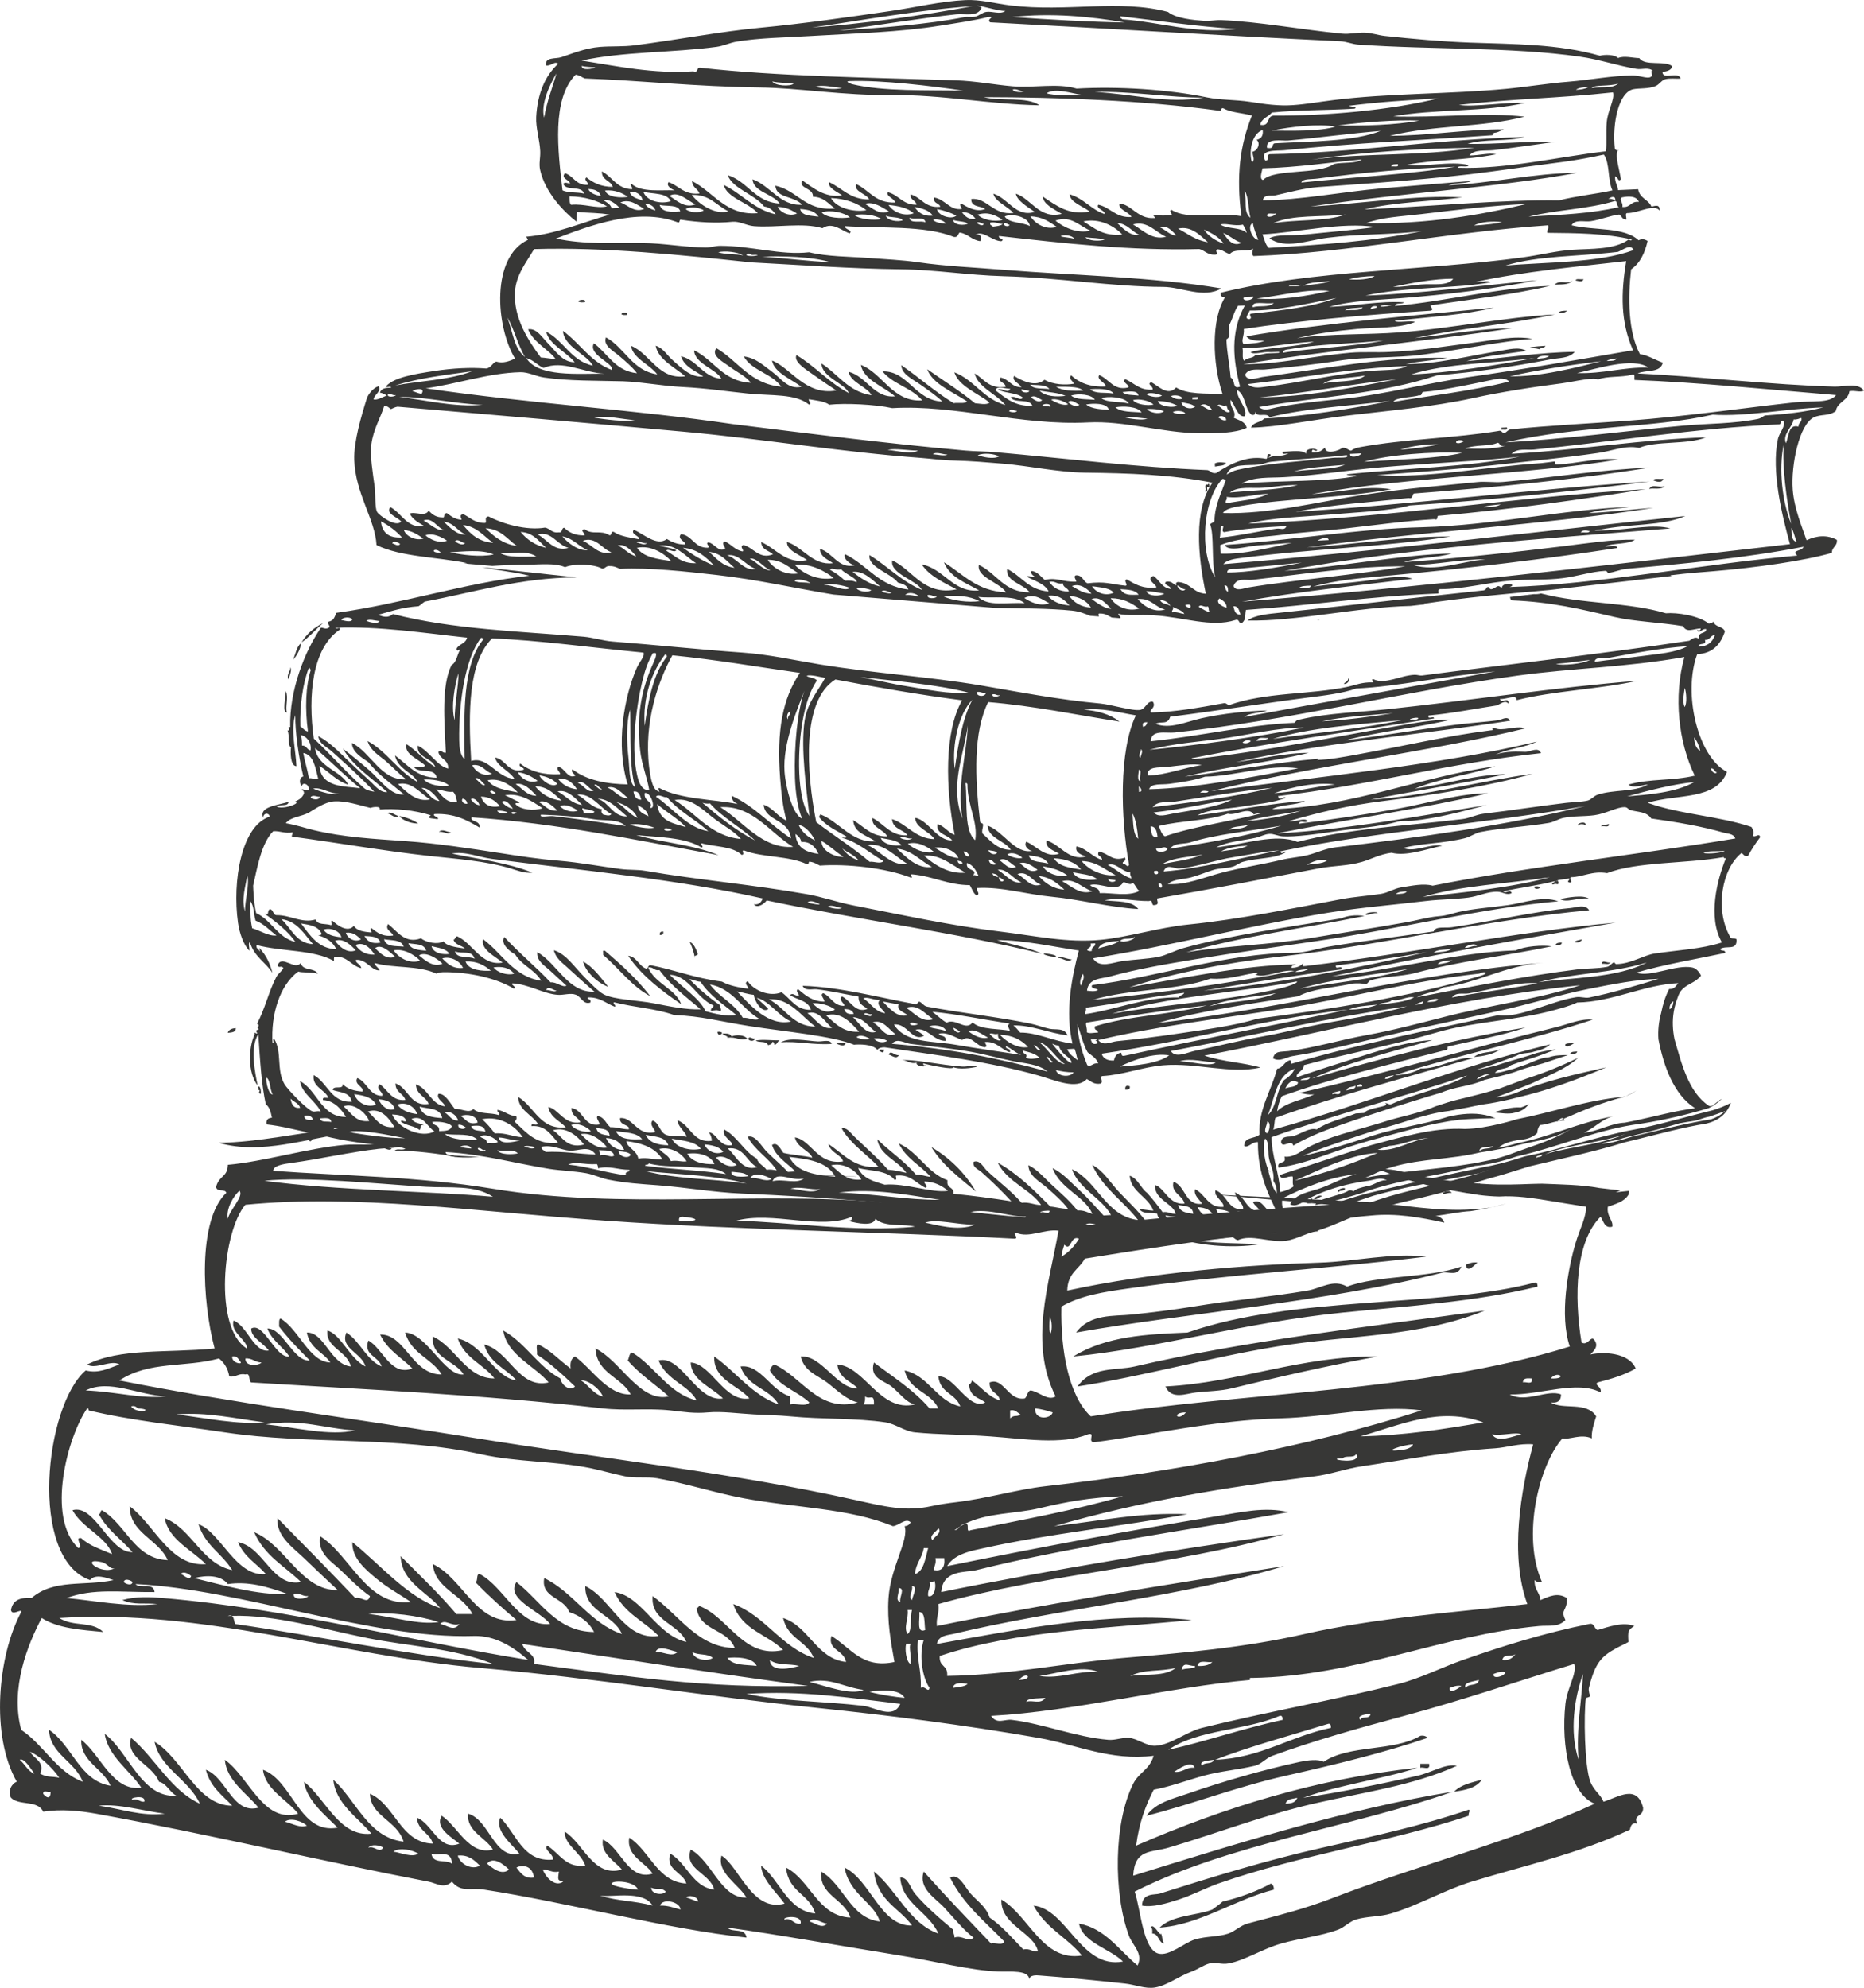
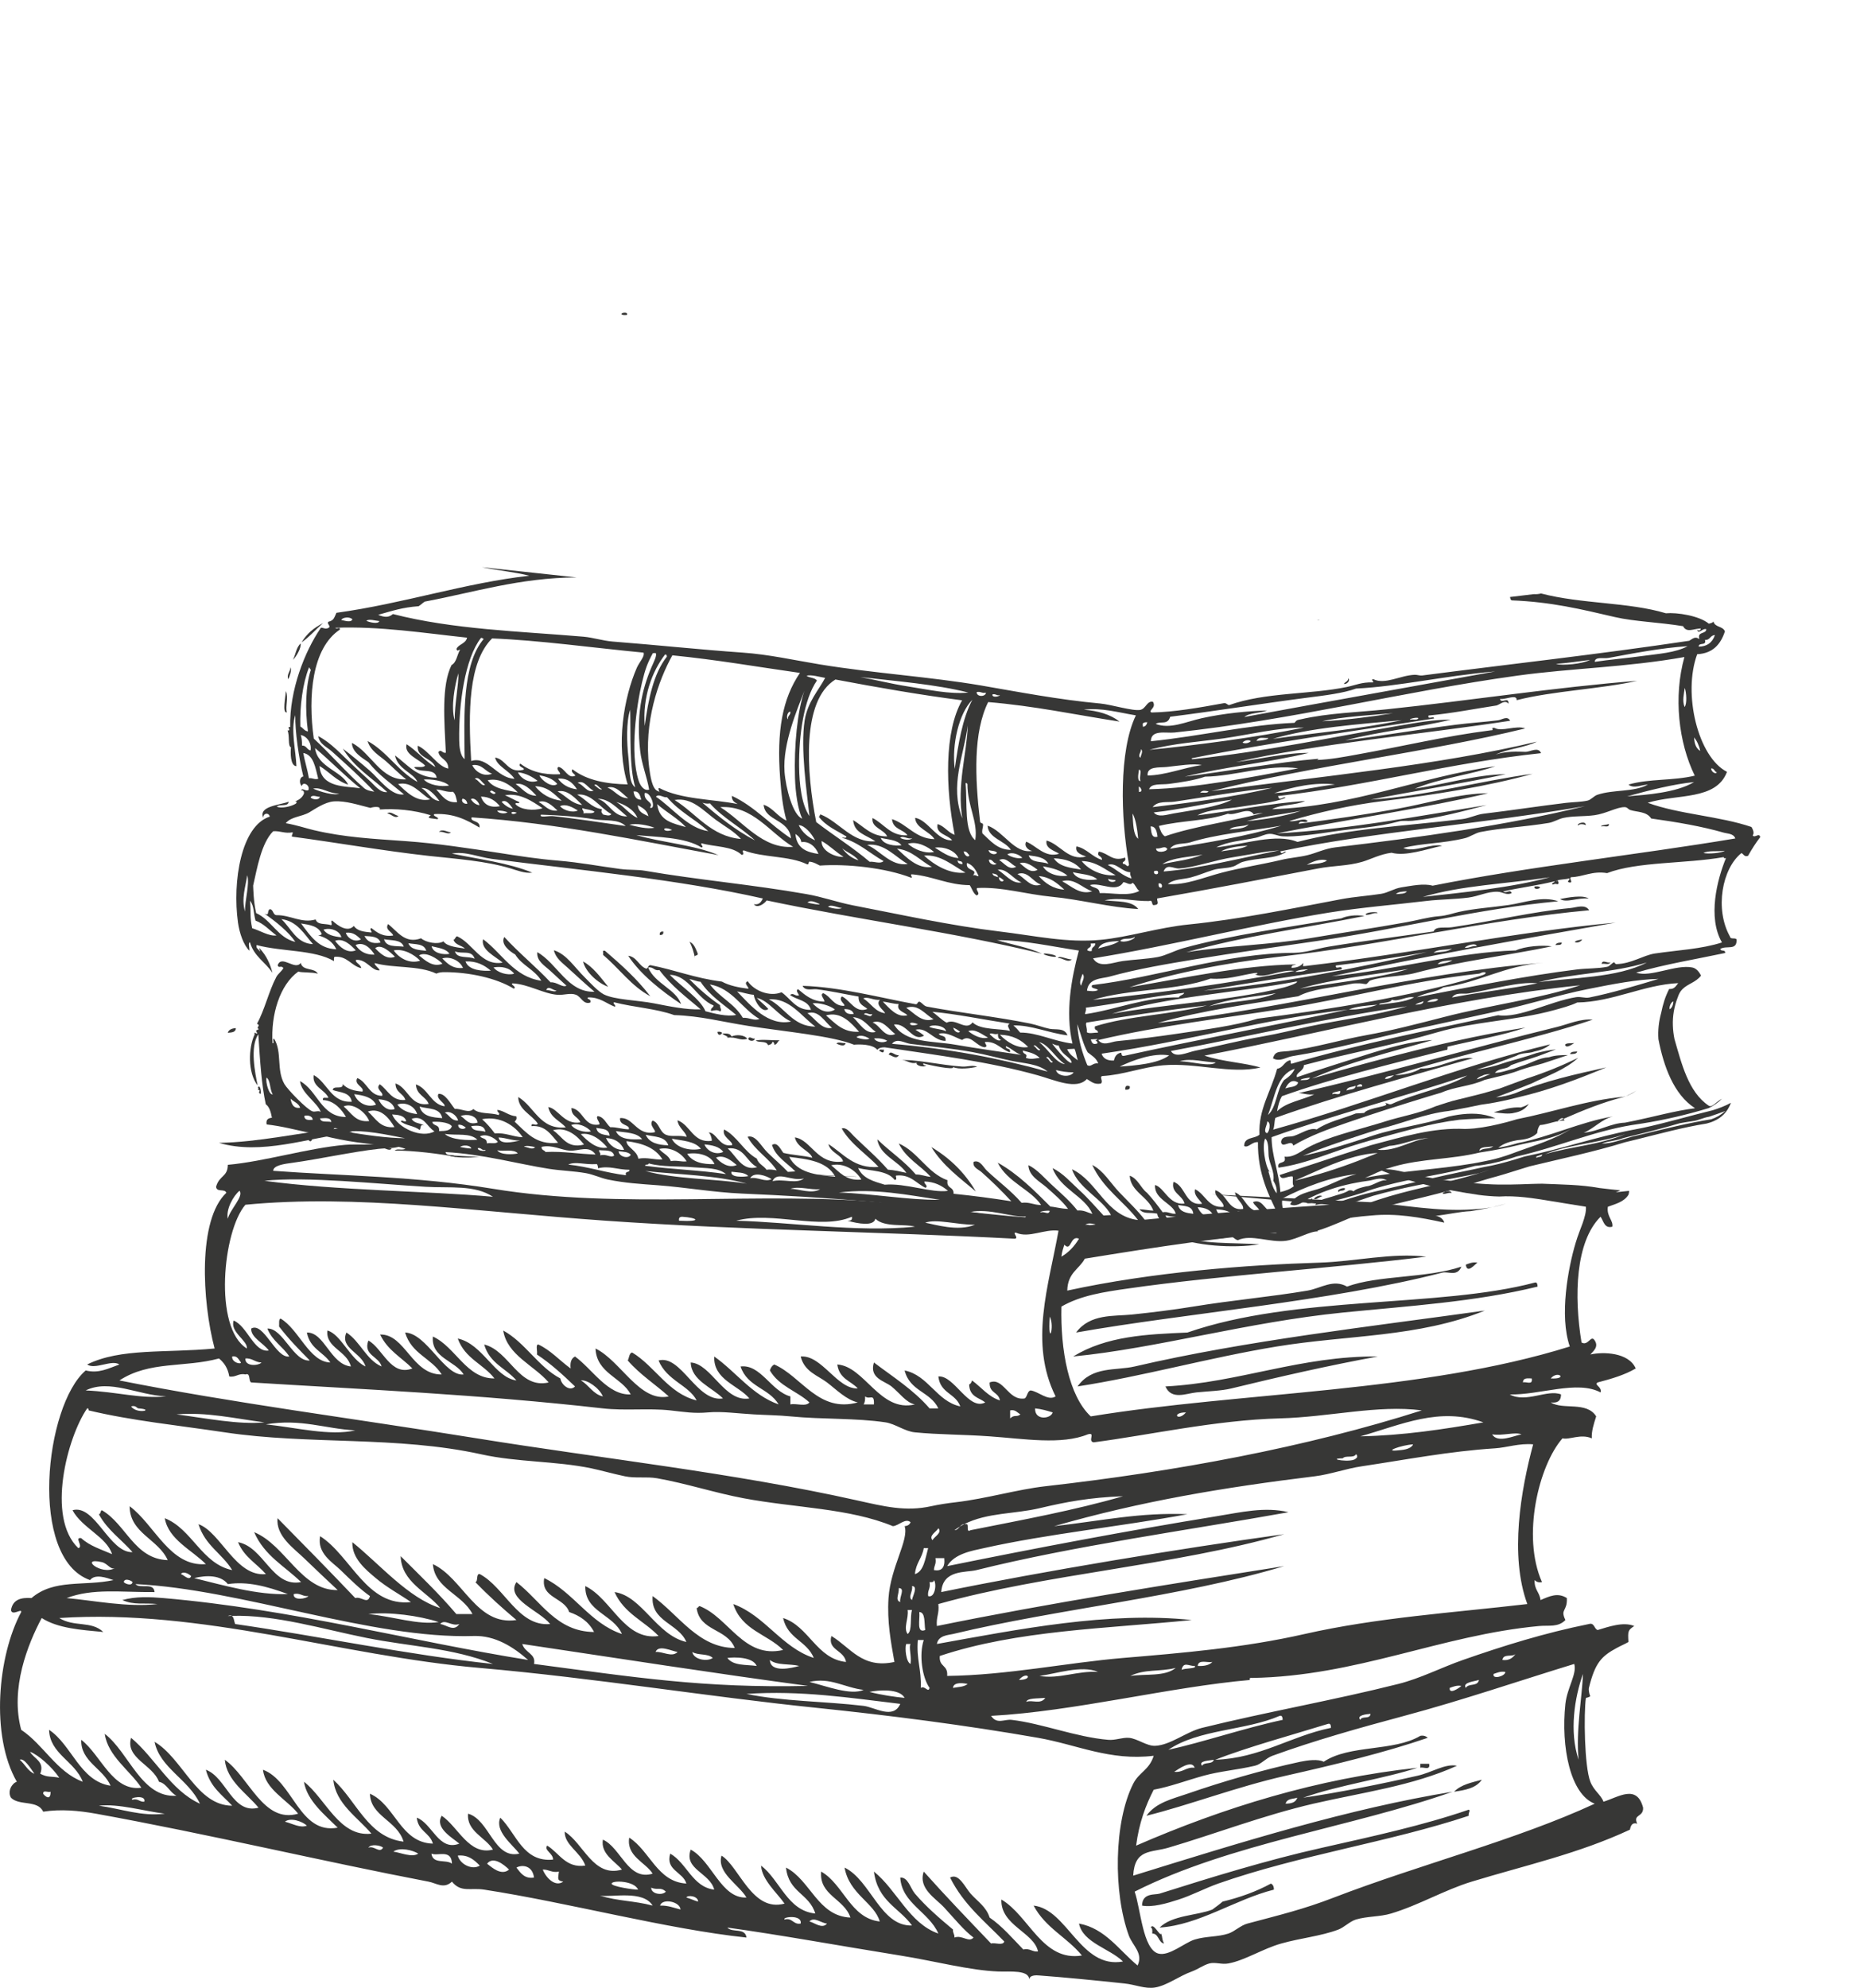
<svg xmlns="http://www.w3.org/2000/svg" xml:space="preserve" width="211.765mm" height="225.808mm" version="1.1" style="shape-rendering:geometricPrecision; text-rendering:geometricPrecision; image-rendering:optimizeQuality; fill-rule:evenodd; clip-rule:evenodd" viewBox="0 0 24277 25887">
  <defs>
    <style type="text/css">
   
    .fil1 {fill:#373736}
    .fil0 {fill:#373736;fill-rule:nonzero}
   
  </style>
  </defs>
  <g id="Capa_x0020_1">
    <g id="_2329555982608">
-       <path class="fil0" d="M21662 6234c-39,11 -117,-12 -131,20 43,21 119,41 131,-20zm-14042 -2300c18,-45 -89,-31 -88,-9 18,15 52,13 88,9zm13859 2434c49,-17 155,18 203,-38 -72,31 -163,-38 -203,38zm-1926 -798c1,9 1,18 2,27 27,-7 88,15 71,-31 -24,1 -49,3 -73,4zm-3731 465c1,14 2,27 2,41 53,-12 126,-6 144,-48 -41,-6 -96,-17 -146,7zm4699 -2383c32,6 96,30 101,-18 -30,10 -96,-13 -101,18zm-275 55c69,-5 190,8 231,-52 -73,55 -151,-20 -231,52zm-249 830c26,2 33,9 59,11 8,-29 67,-12 70,-45 -125,9 -295,21 -129,34zm298 -458c51,0 93,-8 115,-33 -50,1 -102,0 -115,33zm-4574 2265c10,0 20,0 29,-1 0,-9 -1,-18 -1,-28 -1,-8 -3,-16 -15,-13 -2,17 -16,10 -29,2 -18,54 9,54 -10,97 45,12 24,-32 26,-57zm5355 -4395c-2,3 -5,7 -6,11 5,0 8,-3 6,-11zm2303 3290c-676,74 -1435,186 -2180,240 -483,35 -1030,62 -1528,113 -32,7 -45,32 -71,45 -45,9 -35,-41 -88,-24 -563,92 -1215,104 -1787,208 -52,10 -87,18 -129,48 -42,-9 -60,-45 -119,-36 -20,31 -220,96 -219,-4 -57,49 -77,65 -172,64 1,-82 44,4 71,-31 -41,-36 -172,-18 -143,48 -57,-58 -195,-29 -308,-27 -13,47 46,19 74,24 -121,52 -147,8 -260,54 8,-15 33,-16 27,-43 -68,-23 -23,51 -56,58 -226,-49 -452,52 -648,183 -65,14 -74,-30 -119,-37 -931,-38 -1829,-151 -2744,-232 -137,-13 -271,-10 -410,-23 -1025,-91 -2042,-222 -3027,-344 -1276,-189 -2673,-270 -3998,-466 409,-56 814,-200 1231,-210 107,-2 197,52 310,69 316,47 695,40 1025,49 246,8 513,62 779,75 304,15 596,59 851,85 310,32 615,-2 797,144 42,-14 -11,-45 -4,-70 96,17 200,24 267,71 203,-22 594,-5 820,45 819,-48 1677,231 2552,186 470,-24 966,135 1439,141 235,3 477,-1 625,-70 -18,-84 -102,-98 -168,-131 41,-90 -56,-127 -41,-234 59,66 91,233 186,213 38,-105 -101,-214 -105,-342 115,54 99,246 192,324 38,7 52,-8 42,-43 32,90 148,4 193,74 459,-117 1092,-153 1567,-212 -473,100 -1154,206 -1639,229 -39,54 -150,47 -169,119 340,-6 805,-103 1234,-155 536,-64 1135,-115 1653,-229 358,-79 792,-146 1160,-193 138,-18 285,-57 406,-60 14,-1 75,4 59,11 129,-50 300,-25 449,-63 49,-16 25,42 33,68 818,31 1753,125 2625,197 -86,112 -319,70 -535,94zm-386 171c-24,1 -43,34 -100,46 -312,63 -643,58 -960,86 -773,70 -1534,176 -2326,219 983,-225 1914,-183 2699,-361 439,28 954,-79 1441,-95 -238,63 -508,89 -754,105zm431 146c-135,-38 -124,131 -164,215 -47,-119 82,-202 101,-309 48,5 67,-13 101,-19 12,59 -44,59 -38,113zm-25 1499c-68,-12 -64,-99 -68,-177 19,5 47,125 68,177zm-168 -1268c-21,305 39,722 98,1035 -116,-281 -166,-712 -98,-1035zm-3902 819c4,-19 148,-31 217,-38 -50,33 -133,36 -217,38zm-2169 434c22,-15 135,-67 145,-7 -48,3 -97,5 -145,7zm3428 -104c17,-39 77,-31 116,-19 -10,31 -82,9 -116,19zm-2185 421c281,2 658,-81 946,-72 -324,25 -650,167 -946,72zm-2225 478c707,-128 1471,-207 2220,-298 -164,-57 -415,3 -627,29 -230,29 -461,44 -668,73 299,-86 638,-112 971,-142 1030,-93 2088,-222 2992,-361 -13,-50 -108,-15 -162,-21 108,-47 301,-23 390,-87 -295,-5 -607,45 -931,85 -633,78 -1402,160 -2079,208 178,-64 438,-55 623,-113 -617,12 -1443,172 -2180,227 1615,-302 3311,-415 5027,-553 -207,-61 -532,12 -817,24 -42,2 -288,10 -88,-10 378,-77 805,-44 1101,-176 -1934,204 -4047,461 -6016,627 42,-58 164,-72 229,-80 910,-121 1822,-139 2733,-280 -569,-7 -1261,104 -1878,143 1417,-203 3075,-293 4517,-516 -235,14 -580,57 -843,68 174,-55 360,-51 536,-81 -880,34 -1779,241 -2704,265 -855,21 -1713,172 -2574,231 49,92 270,21 409,8 156,-14 327,-28 466,-35 -293,63 -617,151 -928,140 -2,-37 -4,-74 -5,-111 247,-100 528,-99 796,-134 264,-34 533,-49 800,-79 389,-43 806,-102 1191,-125 68,23 17,-56 71,-45 933,-81 1865,-215 2685,-346 -1683,99 -3280,369 -5178,449 306,-80 700,-86 1090,-120 373,-33 755,-44 1016,-117 1033,-64 2272,-203 3126,-312 -1512,96 -3056,298 -4612,395 510,-102 957,-121 1467,-179 64,15 44,-42 70,-59 1075,-82 2083,-180 3080,-338 -668,28 -1293,133 -1919,187 -114,10 -225,-10 -336,2 -490,50 -937,82 -1482,166 -584,89 -1220,254 -1828,237 27,-58 162,-81 243,-94 575,-96 1313,-102 1947,-215 -347,-55 -683,45 -1034,62 1311,-232 2792,-249 3994,-450 -263,-30 -541,54 -800,65 -46,2 -9,-31 -31,-40 0,0 -154,21 -174,22 -703,45 -1500,202 -2140,155 473,-34 984,-69 1484,-125 487,-54 969,-100 1394,-162 192,-27 358,-105 537,-66 211,-96 635,-39 870,-138 -811,25 -1659,166 -2532,215 74,-77 196,-46 290,-55 1010,-100 2098,-279 3197,-329 28,-3 8,-46 42,-44 5,0 10,0 14,0 29,74 -55,144 -75,239 -88,414 57,1002 158,1365 -2291,263 -4787,560 -7135,749zm895 -208c-8,50 -105,24 -159,35 27,-34 95,-33 159,-35zm-1008 5c40,-114 163,-72 244,-81 632,-69 1340,-182 1993,-176 -611,110 -1398,169 -2046,276 -52,8 -160,58 -191,-19zm-1 263c70,-4 73,60 93,107 -71,7 -79,-53 -93,-107zm-81 -440c1,-63 95,-43 144,-48 206,-21 570,-53 828,-80 -308,63 -717,131 -972,128zm-35 169c45,-4 45,39 48,81 -36,-7 -35,-51 -48,-81zm-65 169c43,28 91,51 94,120 -61,-12 -153,-68 -94,-120zm58 -863c249,-46 531,-63 815,-79 -26,64 -78,26 -130,34 -229,32 -509,96 -739,117 13,-46 1,-113 21,-153 59,-15 -14,63 33,81zm1412 -967c-346,41 -832,65 -1234,155 -57,13 -99,37 -143,62 55,-156 275,-111 431,-131 47,-6 99,-30 145,-35 303,-32 753,-57 974,-86 5,-1 10,-1 15,-1 43,47 -112,27 -188,36zm-503 176c191,-56 437,-65 668,-86 -181,70 -409,50 -668,86zm53 178c-273,68 -603,68 -886,97 110,-87 290,-51 435,-62 149,-11 293,-39 451,-35zm2182 -476c128,-54 319,-25 420,-75 40,2 12,60 104,37 -152,51 -376,39 -524,38zm-121 -78c-2,-40 81,-36 101,-18 -23,19 -77,39 -101,18zm-726 90c137,-42 361,-76 508,-65 -151,29 -377,62 -508,65zm806 45c-332,79 -847,82 -1280,116 312,-92 902,-137 1280,-116zm-1460 13c48,-2 97,-4 146,-7 -10,37 -157,72 -146,7zm374 177c624,-56 1301,-80 1834,-141 -680,138 -1507,149 -2253,230 24,27 102,-1 133,21 -364,78 -1039,59 -1500,98 164,-91 358,-71 551,-82 390,-20 811,-88 1235,-126zm-1982 383c187,26 367,-39 539,-39 -144,75 -361,87 -549,123 -13,-42 23,-42 10,-84zm-150 1047c-216,-351 -152,-1020 94,-1280 24,-5 26,12 45,12 -56,172 -142,319 -148,534 -8,24 -43,24 -56,44 55,144 15,466 65,690zm-214 385c24,-44 70,12 116,-6 26,8 2,66 33,68 -29,15 -108,-42 -149,-62zm-177 -20c106,-49 89,90 0,0l0 0zm-170 91c-8,-33 25,-31 11,-70 51,29 119,41 150,91 -55,-5 -92,-30 -161,-21zm174 -299c-36,41 -103,-8 -105,-51 39,14 57,48 105,51zm-2705 -1746c76,-36 222,-19 278,15 -81,41 -210,6 -278,-15zm-585 -14c44,-37 134,4 190,5 -32,23 -139,-1 -190,-5zm-588 -56c102,-24 270,9 395,9 -81,55 -283,-1 -395,-9zm-3820 -419c163,-34 361,21 528,31 -153,24 -373,-8 -528,-31zm7280 2060c-112,44 57,121 37,151 -181,20 -279,-47 -385,-107 -45,22 23,68 -11,84 -216,-23 -260,-60 -498,-32 -60,-26 -64,-109 -151,-104 -41,16 7,58 4,83 -186,6 -243,-60 -411,-23 -51,-43 -87,-102 -166,-117 -33,13 11,65 32,68 -12,35 -56,-16 -102,5 102,59 233,87 288,194 -260,-14 -354,-203 -541,-293 -21,168 214,193 293,305 -336,2 -429,-251 -661,-357 -31,161 266,224 354,357 -380,-15 -560,-239 -809,-392 79,200 285,266 458,367 -336,36 -454,-283 -748,-339 106,155 285,235 455,325 -428,89 -567,-253 -838,-377 -35,177 326,259 385,384 -265,-111 -446,-310 -681,-453 -24,160 271,228 369,357 58,17 118,32 137,91 -385,-41 -537,-324 -828,-461 -22,62 62,126 125,147 -209,48 -284,-170 -450,-215 10,112 103,135 171,186 -265,34 -387,-208 -599,-277 -5,116 173,169 261,237 -275,59 -407,-157 -597,-235 4,103 100,109 154,159 -181,73 -256,-91 -386,-121 -58,22 18,68 -10,84 -100,-18 -145,-91 -226,-128 -72,13 22,88 -9,97 -84,40 -131,-74 -210,-87 -52,11 38,63 -10,70 -175,3 -195,-156 -346,-178 -65,65 81,108 51,136 -102,0 -173,-33 -237,-72 -130,102 -308,-72 -430,-119 -52,58 97,87 64,122 -117,-23 -242,-37 -326,-96 -47,-10 -17,47 -56,44 -118,-76 -220,4 -326,-81 -60,20 3,45 5,83 -124,3 -206,-38 -268,-99 -41,4 -15,67 -70,59 -92,13 -111,-49 -179,-61 -243,41 -553,-49 -738,-146 -61,12 -16,64 -39,85 -135,5 -195,-68 -284,-112 -58,1 -37,38 -25,71 -90,-4 -139,-49 -195,-88 -46,11 -25,47 -41,57 -96,4 -148,-39 -194,-88 -48,87 -179,7 -247,39 39,76 113,116 184,158 -211,46 -292,-170 -436,-243 -70,84 96,132 141,188 -67,82 -288,-81 -313,-124 -32,-55 -19,-225 -31,-318 -25,-191 -65,-411 -44,-567 26,-197 125,-353 165,-492 49,-8 63,21 89,37 27,-12 52,-26 86,-32 1245,106 2485,213 3728,326 1032,93 2047,265 3086,341 133,10 261,30 454,35 199,5 413,23 616,40 355,30 715,112 1073,117 563,7 1123,25 1657,131 -249,355 -189,960 -86,1446 -157,-6 -197,-133 -344,-151 -38,-6 -52,8 -41,44 -42,-19 -61,-63 -134,-49 -45,43 64,49 63,94 -119,-12 -147,-119 -228,-170zm89 315c69,1 108,33 136,77 -40,-31 -117,-23 -136,-77zm-181 -116c88,0 156,21 235,31 -52,37 -208,40 -235,-31zm-112 102c178,-16 222,108 358,136 -145,44 -274,-39 -358,-136zm-225 -128c96,6 196,8 237,72 -120,2 -183,10 -237,-72zm-126 117c164,1 256,57 372,135 -157,47 -311,-34 -372,-135zm-242 -156c105,17 224,19 282,84 -117,55 -241,-9 -282,-84zm-6 167c111,-43 194,69 255,127 -82,0 -181,-73 -255,-127zm-257 -168c102,-43 207,36 254,99 -112,-5 -178,-57 -254,-99zm-37 126c133,12 229,62 285,154 -135,-9 -222,-69 -285,-154zm-258 -182c82,-17 95,37 177,20 3,59 67,56 78,107 -124,-1 -204,-49 -255,-127zm-20 181c152,-17 216,56 284,126 -127,-8 -220,-52 -284,-126zm-305 29c139,-68 241,29 325,68 -121,49 -252,-18 -325,-68zm-600 -14c179,24 471,-33 604,83 -231,-17 -472,49 -604,-83zm-453 -7c183,-14 328,-9 471,62 -142,21 -358,-5 -471,-62zm-206 -18c53,-6 72,22 119,22 -17,26 -134,34 -119,-22zm-292 0c38,-45 145,-24 177,19 -59,-6 -106,-25 -177,-19zm-309 -41c33,-43 90,12 132,7 -20,30 -98,-2 -132,-7zm-378 -260c145,-20 265,111 360,191 -149,-34 -255,-111 -360,-191zm55 219c39,-25 145,3 191,19 -52,40 -162,14 -191,-19zm-4 -83c-35,-22 -87,-25 -148,-21 -59,-54 -123,-103 -197,-143 25,-35 87,15 146,-7 46,61 227,129 199,171zm-422 34c45,-30 262,5 338,40 -71,53 -224,-43 -338,-40zm-383 -52c17,-38 174,-7 206,32 -57,-22 -157,-1 -206,-32zm4 -208c191,-25 386,73 505,171 -204,39 -400,-57 -505,-171zm-354 -67c192,-2 280,106 403,176 -166,33 -332,-61 -403,-176zm-235 -16c97,-14 177,116 271,153 -89,6 -182,-110 -271,-153zm-294 -42c153,-29 242,135 374,177 -157,33 -240,-138 -374,-177zm-236 -45c162,16 234,125 332,207 -158,-19 -235,-124 -332,-207zm-339 -53c194,16 300,123 406,231 -152,-60 -281,-143 -406,-231zm-217 38c22,-38 102,35 131,-7 -65,-29 -145,-41 -222,-58 210,-36 339,140 479,227 -189,8 -271,-96 -388,-162zm-385 -107c23,-33 83,19 131,8 -26,36 -98,-4 -131,-8zm3 69c185,-38 350,71 447,173 -178,-27 -362,-48 -447,-173zm-250 -30c99,-31 186,78 241,141 -102,-24 -151,-104 -241,-141zm-456 -62c175,-61 249,109 373,149 -164,50 -255,-102 -373,-149zm-266 -57c144,24 209,131 331,179 -123,12 -256,-91 -331,-179zm-323 -26c183,-50 256,141 404,175 -191,59 -281,-114 -404,-175zm-220 -32c168,9 236,122 332,207 -145,-33 -251,-108 -332,-207zm-264 276c159,15 342,-45 470,47 -166,-5 -361,19 -470,-47zm-658 -11c168,-8 418,-42 571,29 -179,37 -413,5 -571,-29zm-73 -288c-91,17 -189,-84 -270,-126 119,-47 177,97 270,126zm272 168c-39,43 -106,-6 -133,-22 39,-45 89,23 133,22zm8 -112c-106,15 -214,-95 -286,-166 135,14 177,125 286,166zm259 -81c199,10 282,142 406,231 -183,-27 -299,-124 -406,-231zm98 190c-192,-14 -297,-118 -392,-232 184,21 269,146 392,232zm-882 -98c96,-37 217,25 281,70 -102,43 -223,-18 -281,-70zm202 227c-165,4 -78,-86 0,0l0 0zm-483 -297c109,12 182,61 254,113 -95,31 -226,-26 -254,-113zm-298 -111c106,54 196,125 274,209 -168,11 -260,-59 -274,-209zm146 284c21,-39 87,-5 103,9 -22,41 -80,-2 -103,-9zm-56 -1938c50,-14 57,18 103,9 -3,20 -119,37 -103,-9zm1234 136c-370,34 -738,-63 -1086,-102 343,-4 715,88 1086,102zm-796 -143c-45,-6 -78,-26 -119,-36 46,-32 175,-48 119,36zm657 -294c-292,115 -714,128 -999,185 295,-95 650,-137 999,-185zm461 -701c92,156 136,362 231,516 -146,-114 -155,-312 -231,-516zm1264 732c-346,-2 -862,47 -1018,-203 94,23 143,93 226,129 244,-109 527,64 792,74zm7659 336c0,-9 -1,-18 -2,-27 25,-1 49,-3 73,-4 18,46 -44,24 -71,31zm-144 35c63,16 140,18 178,61 -67,45 -171,4 -178,-61zm51 150c-67,7 -126,6 -162,-20 29,-25 148,-20 162,20zm-187 -227c24,-20 144,-15 148,34 -73,14 -111,-9 -148,-34zm-172 63c102,1 183,22 251,58 -33,35 -231,16 -251,-58zm-141 104c34,-5 178,-1 221,31 -70,44 -187,12 -221,-31zm7 125c-72,26 -216,2 -293,-15 64,-18 205,9 293,15zm-77 -80c-123,-13 -269,-1 -340,-68 97,-18 293,-14 340,68zm-248 -266c61,-5 201,-32 207,46 -72,-12 -166,-1 -207,-46zm308 27c50,-32 159,-2 206,18 -56,39 -167,10 -206,-18zm95 135c-69,18 -224,1 -266,-57 74,-24 216,6 266,57zm-676 -80c66,-34 312,-20 354,67 -111,-30 -272,-8 -354,-67zm95 148c-81,-4 -228,-8 -296,-69 80,-15 273,-24 296,69zm-247 -266c72,-8 265,-15 309,55 -129,-21 -223,9 -309,-55zm-245 81c94,-29 267,-17 310,55 -111,-10 -243,2 -310,-55zm-39 85c47,-43 110,20 148,35 -46,43 -122,-8 -148,-35zm1 28c-63,27 -170,-26 -222,-59 60,-23 173,22 222,59zm-158 -229c74,7 294,-15 354,53 -137,3 -273,4 -354,-53zm-337 -26c94,10 208,-3 251,58 -88,-14 -211,7 -251,-58zm9 167c46,-43 110,20 148,34 -51,48 -115,-15 -148,-34zm-123 -106c34,9 75,9 104,23 -17,31 -111,21 -104,-23zm-58 280c-8,30 -89,17 -102,5 15,-38 76,-3 102,-5zm-277 -264c2,-72 129,-22 189,-23 -28,68 -94,-11 -160,8 92,53 249,40 327,109 -47,48 -89,-32 -161,-6 49,84 250,10 283,111 -230,8 -348,-102 -478,-199zm713 216c-21,-22 -83,-1 -104,-23 14,-28 120,-29 104,23zm-143 -215c115,21 245,25 340,68 -125,15 -262,9 -340,-68zm2249 256c-65,-5 -96,-46 -150,-63 57,-44 131,19 150,63zm-5860 -2001c268,-9 641,0 880,70 -259,-6 -588,-52 -880,-70zm-205 -19c2,-32 63,-11 73,-3 178,-11 -18,35 -73,3zm-368 -38c87,-23 255,-4 324,41 -101,-21 -233,-10 -324,-41zm-2647 512c15,-225 157,-393 249,-553 921,-28 1911,76 2829,173 586,30 1279,82 1948,90 472,6 849,76 1348,90 712,19 1405,137 2068,139 246,1 524,156 760,20 -924,-154 -1918,-168 -2832,-242 -374,-31 -751,-45 -1130,-100 -201,-29 -420,-38 -631,-54 -248,-19 -545,-17 -778,-75 -370,42 -751,-84 -1159,-84 -62,0 -126,23 -189,22 -267,-2 -547,-56 -821,-58 -394,-4 -760,21 -1128,-59 423,-161 1064,-410 1582,-212 48,15 9,-46 57,-31 217,32 443,47 659,25 93,-9 179,48 280,57 286,23 640,-51 893,27 132,-88 250,34 354,67 45,-43 -64,-49 -64,-94 470,31 1038,-13 1425,141 51,5 49,-37 70,-58 110,15 157,98 269,112 31,-37 8,-106 -63,-80 99,-69 217,80 340,81 52,-33 -45,-29 -32,-68 851,96 1710,194 2609,170 71,18 104,75 194,74 79,3 -2,-49 40,-71 71,3 103,48 164,62 66,-81 227,-17 303,-70 -5,32 -25,72 5,97 1241,-44 2531,-312 3836,-401 15,48 -18,54 -9,98 378,4 756,5 1100,87 -9,25 -26,3 -44,2 -182,132 -491,116 -723,131 -213,13 -433,70 -653,100 -1285,175 -2741,164 -3935,460 -5,44 16,62 61,53 -189,295 -168,872 -37,1264 -223,-5 -462,7 -604,-83 -110,123 -239,-29 -324,-68 -65,24 26,46 19,96 -175,13 -240,-89 -358,-136 -56,41 79,81 35,109 -187,42 -240,-108 -373,-163 -44,61 103,111 80,149 -204,10 -342,-50 -446,-145 -41,47 25,71 35,109 -105,19 -270,14 -382,-52 -112,99 -282,21 -397,-50 -31,71 69,91 95,148 -130,-1 -160,-106 -270,-127 -48,57 69,65 65,122 -219,30 -280,-105 -403,-175 45,181 266,255 401,411 -285,-76 -404,-325 -665,-426 53,179 305,272 459,394 -41,37 -140,11 -190,9 -195,-160 -414,-296 -622,-443 67,194 339,297 519,420 -29,33 -121,11 -175,22 -243,-148 -450,-335 -683,-495 7,122 149,182 247,252 100,71 209,144 289,222 -362,-14 -443,-401 -780,-393 133,167 381,213 517,378 -385,27 -516,-356 -799,-462 36,197 298,280 445,409 -272,27 -368,-256 -601,-319 7,130 257,207 294,305 -303,-47 -434,-275 -650,-413 4,181 303,256 356,385 -257,-134 -437,-349 -683,-495 -42,91 134,193 218,254 102,74 213,149 302,207 -405,70 -590,-294 -838,-390 29,159 251,242 383,342 -173,40 -268,-112 -375,-190 -113,-82 -216,-187 -376,-205 108,189 367,219 488,394 -407,-36 -561,-336 -844,-502 -78,97 92,181 173,242 99,73 221,129 274,209 -362,-19 -477,-297 -738,-423 5,175 300,249 355,371 -245,-25 -307,-241 -526,-294 46,141 184,186 291,264 -158,18 -284,-112 -390,-204 -78,-66 -129,-166 -230,-197 30,178 250,283 386,398 -352,48 -454,-293 -707,-397 21,163 243,241 341,372 -329,-49 -421,-347 -668,-482 -41,108 96,176 173,242 85,73 175,148 231,225 -284,-29 -379,-255 -561,-390 -82,152 262,257 237,349 -278,-102 -418,-349 -640,-511 12,207 317,310 389,454 -284,-63 -377,-325 -607,-443 36,166 260,262 371,398 -157,3 -248,-146 -349,-247 -77,-77 -146,-200 -258,-182 67,173 280,271 356,385 -70,1 -124,-15 -191,-18 -153,-209 -359,-509 -336,-858zm1151 -1191c69,-23 167,49 210,101 -34,2 -68,3 -102,5 -17,-56 -66,-77 -108,-106zm-420 61c-24,-19 -17,-70 -20,-110 201,3 357,54 488,130 -139,34 -298,-38 -468,-20zm388 -115c-72,-12 -135,-33 -165,-90 84,0 143,26 165,90zm1183 -14c236,-9 322,140 479,214 -180,48 -378,-88 -479,-214zm157 201c-52,39 -188,31 -235,-17 67,-40 190,-14 235,17zm-448 -187c112,-74 246,69 341,109 -148,58 -251,-58 -341,-109zm142 201c-126,11 -242,10 -268,-84 95,22 243,-11 268,84zm-656 -246c65,-30 155,28 166,103 -66,-23 -143,-36 -166,-103zm-323 -27c134,-9 220,32 297,83 -85,16 -270,10 -297,-83zm509 240c-128,56 -217,-54 -311,-83 128,-56 231,40 311,83zm147 21c-59,-16 -112,-38 -136,-91 68,7 116,34 136,91zm-158 -243c128,31 307,10 357,122 -144,44 -317,-8 -357,-122zm2001 282c-100,46 -217,-15 -252,-86 109,2 181,43 252,86zm280 42c-97,-15 -216,-7 -239,-100 105,7 197,27 239,100zm410 9c-106,17 -308,11 -369,-66 121,-35 295,2 369,66zm840 -136c98,18 191,42 240,113 -129,13 -190,-44 -240,-113zm142 201c-59,-30 -199,23 -208,-60 60,30 202,-26 208,60zm-479 -227c131,13 251,38 327,109 -133,47 -275,-23 -327,-109zm185 199c-62,26 -201,6 -222,-59 64,30 177,9 222,59zm-493 -213c115,-38 230,51 312,97 -119,55 -218,-44 -312,-97zm-442 -76c196,9 346,65 461,159 -176,28 -390,-30 -461,-159zm657 274c-97,19 -283,5 -354,-53 126,-19 273,-1 354,53zm1047 -90c90,-2 143,35 180,89 -99,11 -139,-39 -180,-89zm81 149c-51,28 -188,21 -192,-47 58,21 144,14 192,47zm-292 -1c-67,-3 -128,-12 -164,-48 34,-19 146,3 164,48zm-112 -188c93,18 178,46 252,85 -61,56 -238,3 -252,-85zm695 175c69,-9 107,15 162,20 -30,23 -81,28 -130,34 -7,-21 -46,-10 -32,-54zm-86 18c-19,41 -72,-1 -89,-10 11,-33 65,9 89,10zm-80 -121c133,-38 222,-1 325,68 -104,31 -267,-2 -325,-68zm416 133c-10,32 -89,18 -74,-24 36,-4 46,19 74,24zm-64 -108c87,-46 313,0 328,124 -98,-54 -266,-33 -328,-124zm2024 142c86,-42 162,53 210,101 -64,13 -142,-73 -210,-101zm-353 -39c192,-55 298,106 432,160 -187,50 -311,-93 -432,-160zm-205 -19c134,10 184,108 285,153 -111,24 -215,-85 -285,-153zm-440 -21c211,-45 399,59 506,171 -249,27 -366,-84 -506,-171zm275 237c-60,24 -212,19 -249,-30 82,11 177,8 249,30zm-622 -165c-146,46 -283,-44 -343,-137 155,3 247,72 343,137zm227 156c-51,-19 -122,-17 -177,-34 43,-29 159,-10 177,34zm-245 -238c210,-75 321,81 459,131 -179,42 -356,-45 -459,-131zm-6420 -395c-60,-518 -143,-1183 171,-1505 51,5 79,33 119,49 732,27 1447,106 2271,117 516,6 1095,106 1729,99 653,-6 1287,122 1921,133 -161,-119 -504,-46 -722,-106 949,2 2071,40 3063,177 48,15 9,-45 57,-31 99,57 251,59 370,94 -155,388 -206,779 -137,1310 -354,-60 -689,56 -910,-82 -42,13 11,44 3,69 -80,6 -157,9 -219,-4 -52,4 33,45 -12,42 -213,14 -298,-183 -448,-187 -23,77 122,106 155,173 -207,13 -271,-124 -432,-160 -41,50 109,84 79,121 -175,-59 -269,-204 -452,-256 4,105 176,155 260,224 -277,53 -433,-79 -609,-194 3,101 154,168 246,224 -296,72 -391,-193 -598,-263 14,92 157,175 246,238 -248,74 -340,-175 -539,-238 19,99 184,166 262,251 -266,35 -343,-204 -550,-182 -4,110 120,87 182,130 -116,48 -236,-25 -310,-69 -43,14 10,44 3,69 -156,23 -209,-124 -358,-149 -16,84 66,66 79,121 -201,20 -244,-124 -388,-162 -6,78 69,73 80,135 -181,4 -231,-128 -374,-163 -31,53 83,78 95,134 -258,12 -337,-163 -509,-240 -32,101 133,123 171,200 -249,3 -351,-148 -523,-225 -18,77 110,127 169,172 -219,40 -384,-103 -521,-197 -49,114 149,95 142,215 141,3 201,91 286,153 -388,36 -483,-234 -775,-297 9,167 243,129 348,248 -284,20 -413,-248 -645,-331 7,164 266,188 353,316 -325,-19 -412,-288 -677,-370 64,178 348,246 474,408 73,10 116,53 152,103 -286,-65 -440,-269 -678,-384 44,174 322,227 443,368 -414,35 -572,-273 -855,-418 2,86 75,97 96,162 -201,21 -265,-101 -402,-148 -38,47 41,93 79,107 -157,-9 -439,32 -560,-84 -42,13 21,33 4,69 -199,-6 -254,-162 -392,-232 -3,120 115,113 142,202 -153,-1 -255,-54 -342,-123 -44,29 26,59 19,96 -158,10 -186,-116 -300,-152 -59,72 59,83 66,135 -35,-2 -62,-24 -88,4 36,99 244,17 270,127 -87,-22 -209,-6 -280,-43zm-239 -946c-47,-174 72,-430 161,-576 -41,151 -129,375 -161,576zm668 -655c-29,20 -184,48 -177,-19 50,16 118,13 177,19zm2582 213c-42,38 -240,30 -279,-29 83,20 189,16 279,29zm631 54c-97,33 -254,4 -351,-12 101,-37 240,11 351,12zm1580 37c-473,-10 -1044,13 -1451,-85 -6,-2 -108,-38 -31,-40 424,-14 1055,62 1482,125zm789 5c-21,21 -137,18 -147,-21 67,-12 85,27 147,21zm748 48c-116,11 -375,12 -454,-20 119,-75 327,5 454,20zm1594 37c-478,86 -916,-48 -1421,-73 472,-14 988,76 1421,73zm-6345 -661c89,-12 172,-53 259,-68 294,-49 631,-53 946,-72 605,-36 1170,-50 1702,-135 222,-35 458,-69 623,-112 121,-12 -27,26 33,68 1515,80 2992,172 4556,246 81,3 158,38 236,44 961,68 1984,28 2887,157 256,36 502,121 738,159 74,13 160,-30 221,32 -48,-42 -18,62 -13,42 -25,82 -144,11 -262,12 -265,2 -548,58 -829,81 -267,21 -541,67 -813,93 -750,70 -1531,56 -2257,147 -178,22 -346,53 -523,65 -183,13 -360,-12 -557,-43 -187,-29 -389,-22 -558,-57 -503,-105 -1167,-146 -1701,-115 -257,-75 -543,-6 -834,-30 -242,-21 -485,-69 -735,-77 -1133,-38 -2310,-51 -3325,-164 -68,-15 -20,70 -99,46 -523,35 -993,-68 -1454,-140 542,-119 1181,-101 1759,-179zm3333 -530c-601,116 -1495,239 -2090,278 663,-94 1388,-229 2090,-278zm427 63c-68,50 -171,0 -248,12 -51,7 -93,50 -143,62 -45,11 -97,-3 -146,7 -467,93 -1081,139 -1627,173 479,-65 1064,-160 1523,-210 116,-13 277,39 332,-85 -11,-18 -33,-24 -60,-25 46,-12 244,64 369,66zm1556 150c-448,-7 -995,-38 -1465,-71 499,-56 1020,-7 1465,71zm1451 85c-542,66 -991,-91 -1482,-126 -11,-13 -35,-12 -32,-40 502,58 989,132 1514,166zm4627 769c47,-48 223,-18 348,-58 -88,72 -217,36 -348,58zm309 1455c-35,2 -45,-22 -88,-10 19,-23 92,-52 88,10zm-3267 125c399,-99 897,-105 1278,-157 -608,-34 -1293,80 -1981,120 1151,-176 2482,-252 3470,-439 -546,2 -1148,141 -1672,161 106,-40 198,-12 304,-56 -341,29 -752,60 -1164,96 -542,48 -1071,155 -1556,156 8,-81 116,-53 158,-63 169,-37 374,-95 564,-109 694,-51 1494,-100 2254,-202 313,-43 636,-87 943,-127 174,-23 380,-63 521,-94 80,111 49,338 112,466 -224,50 -477,74 -695,130 -754,-10 -1671,79 -2536,118zm144 229c-259,39 -605,65 -916,98 -191,20 -357,-9 -465,49 208,148 489,27 760,-7 393,-51 818,-37 1222,-85 -654,134 -1260,172 -1990,217 -45,-40 -57,-115 -82,-176 460,-25 1029,-163 1471,-96zm-389 -162c-249,94 -646,60 -943,113 255,-116 618,-76 943,-113zm-1021 19c-12,-54 79,-20 115,-33 -8,30 -95,59 -115,33zm-61 -621c459,-10 910,-82 1294,-115 -77,57 -250,32 -362,58 -209,146 -774,57 -925,209 -51,-16 -17,-94 -7,-152zm979 -558c332,-44 759,-76 1063,-64 -301,59 -738,70 -1063,64zm-859 67c240,-51 621,-93 830,-52 -212,66 -589,53 -830,52zm212 129c410,-37 830,-95 1206,-125 -343,139 -922,136 -1380,161 -48,14 8,77 -99,60 -21,-136 197,-89 273,-96zm2179 342c-567,97 -1325,133 -2005,205 15,-53 130,-40 216,-52 545,-74 1199,-133 1789,-153zm-1874 -93c639,-99 1474,-150 2125,-154 -730,114 -1390,61 -2125,154zm1127 59c17,49 -56,22 -85,31 -1,-35 47,-29 85,-31zm2318 -968c34,-28 93,-34 159,-35 -39,24 -95,33 -159,35zm-1524 196c686,-80 1299,-85 2007,-163 26,90 -68,231 -82,392 -11,133 3,268 -10,375 -626,73 -1296,236 -1932,215 14,-41 131,6 145,-35 -235,-58 -574,28 -804,-4 358,-70 748,-54 1162,-137 -94,-23 -209,15 -350,16 66,-83 204,-57 318,-70 253,-29 532,-71 798,-107 -351,-11 -757,31 -1138,26 202,-69 532,-27 740,-90 -1109,28 -2239,208 -3320,224 -54,21 16,72 -54,85 -95,-153 158,-127 242,-136 952,-99 1786,-130 2707,-195 19,-1 38,-28 17,-30 -5,1 -11,1 -18,2 8,-2 14,-2 18,-2 70,-9 53,-11 140,-47 -429,-7 -1019,86 -1486,83 590,-144 1191,-104 1755,-248 -470,-60 -1163,16 -1710,-4 521,-99 1194,-54 1715,-176 -232,-15 -657,59 -860,26zm-1432 11c430,-53 731,-69 1164,-96 -627,156 -1482,229 -2150,225 -91,11 -37,145 -170,119 17,-83 106,-103 153,-160 365,-36 694,-26 1078,-50 45,-29 -61,-22 -75,-38zm-1251 1528c13,84 45,149 70,219 -76,-2 -154,-188 -70,-219zm-109 -425c56,87 47,243 77,357 -97,-76 -44,-220 -77,-357zm-313 445c66,-25 179,26 292,0 20,33 40,66 50,109 -75,-78 -252,-48 -342,-109zm35 109c89,33 146,100 240,128 -125,62 -191,-63 -240,-128zm-199 120c-163,-24 -264,-112 -388,-176 170,-42 292,92 388,176zm-52 -164c101,45 197,95 258,183 -108,-38 -197,-95 -258,-183zm634 -1014c-1,66 37,99 -7,139 -42,-102 -17,-374 139,-422 9,74 -19,115 -81,128 58,41 15,142 -51,155zm3247 917c-5,11 -249,40 -363,44 85,-50 246,-60 363,-44zm-1767 13c208,-78 458,-87 710,-117 464,-54 883,-110 1381,-133 -621,148 -1297,264 -2091,250zm3291 -209c-362,84 -732,99 -1177,124 375,-92 769,-95 1129,-205 32,10 16,71 48,81zm190 560c-459,171 -1156,154 -1670,202 430,-131 922,-115 1467,-179 66,-26 170,-111 203,-23zm-3131 478c236,-50 538,-106 783,-105 -74,102 -265,61 -420,75 -128,11 -251,36 -363,30zm-575 -98c94,-28 211,-39 334,-43 -58,43 -213,55 -334,43zm558 335c-180,51 -213,-6 0,0l0 0zm-275 54c-3,-40 65,-49 86,-31 -14,23 -61,18 -86,31zm-335 16c53,-36 124,-27 231,-39 -32,52 -154,27 -231,39zm-1324 -160c23,-25 86,-15 131,-20 8,41 -126,75 -131,20zm398 64c-70,64 -184,27 -274,55 -18,-93 155,-36 274,-55zm383 -225c72,-51 275,-52 348,-58 -99,34 -230,40 -348,58zm-708 435c-72,-8 8,-82 9,-112 383,3 776,-97 1131,-163 -314,117 -713,162 -1114,204 -38,13 36,64 -26,71zm519 -426c23,-33 111,-11 159,-22 -23,33 -111,10 -159,22zm529 58c-287,69 -656,126 -945,99 320,-37 642,-128 945,-99zm-1345 1685c-55,9 -70,-24 -105,-37 28,-37 112,-11 105,37zm-112 -189c21,-40 66,16 116,-5 14,31 7,53 48,81 -59,37 -108,-62 -164,-76zm294 -249c-107,42 -55,-84 -123,-119 -14,-177 -48,-315 -55,-497 64,-34 28,-88 34,-182 47,-79 64,-183 118,-255 30,-1 59,-3 88,-4 -193,350 -152,713 -62,1057zm1868 -600c-394,81 -939,97 -1307,158 -10,-41 67,-43 86,-46 340,-65 801,-70 1221,-112zm-1836 99c350,-5 578,-66 931,-85 -237,78 -578,67 -826,136 37,41 166,-10 263,1 29,-1 58,-2 88,-4 36,-3 25,16 0,14 -48,2 -97,5 -145,7 -50,6 -83,26 -145,20 -24,46 -116,33 -143,76 -35,-26 -11,-114 -23,-165zm3835 141c18,-49 117,-46 159,-36 -63,33 -84,22 -159,36zm-1640 201c477,-150 1051,-139 1610,-214 -520,99 -1121,194 -1610,214zm-558 -44c-442,42 -890,150 -1304,200 -81,9 -191,40 -265,-30 649,-71 1352,-211 2077,-235 -128,63 -311,47 -508,65zm-590 166c123,-88 369,-70 549,-108 -107,98 -427,64 -549,108zm961 -58c-556,103 -1167,230 -1785,235 637,-60 1261,-186 1785,-235zm1463 29c-482,124 -1085,191 -1506,264 20,-60 265,-58 332,-85 47,10 28,-37 56,-44 279,-21 728,-123 955,-169 28,-6 126,-15 163,34zm1615 -408c-697,120 -1425,249 -2130,348 -552,78 -1108,230 -1665,286 -283,29 -545,52 -842,109 -75,14 -167,58 -234,-4 763,-133 1611,-172 2316,-412 498,-42 987,-112 1480,-208 107,-21 242,-10 316,-98 -455,6 -908,80 -1410,121 233,-68 515,-94 781,-133 -99,-60 -240,-17 -365,3 -375,59 -832,176 -1204,167 159,-35 392,-49 537,-80 -837,-16 -1613,144 -2413,250 -52,8 -194,64 -220,-31 51,-92 173,-59 259,-67 280,-26 642,-64 959,-114 350,-56 729,-32 1091,-79 546,-71 1052,-180 1436,-206 -242,-47 -506,18 -772,50 -345,43 -684,102 -1089,120 -173,9 -345,-4 -511,10 -496,44 -961,156 -1395,149 1027,-170 2392,-297 3497,-468 -433,5 -824,82 -1265,128 583,-125 1244,-181 1826,-307 -662,36 -1336,181 -2019,233 -448,34 -902,13 -1341,76 222,-57 502,-94 783,-120 261,-23 543,-5 755,-90 -41,-25 -241,16 -264,-16 439,-50 905,-77 1292,-171 -977,95 -2203,198 -3224,372 39,61 139,58 236,58 -71,32 -171,38 -275,41 -35,-44 13,-104 5,-194 691,-106 1606,-186 2427,-238 70,-13 -21,-62 11,-70 522,-80 1068,-139 1550,-253 -684,24 -1328,197 -2017,261 -1,-50 95,-16 115,-47 -316,-22 -624,47 -976,59 304,-84 623,-88 929,-112 615,-49 1221,-122 1785,-236 -788,76 -1532,176 -2240,201 519,-117 1204,-90 1628,-173 -36,-30 -131,2 -190,-5 619,-136 1342,-200 1958,-271 -70,419 -75,793 89,1161zm-344 140c31,-22 81,-27 130,-33 -14,36 -76,31 -130,33zm-1260 198c376,-82 773,-146 1188,-194 -314,79 -817,208 -1188,194zm1806 -112c-330,-9 -588,83 -932,71 243,-51 728,-213 932,-71zm-348 -2216c71,-15 188,-28 222,58 -112,-12 -104,78 -216,66 17,-53 -48,-94 -6,-124zm2771 2464c-816,-22 -1782,-135 -2566,-172 111,-51 296,-2 329,-140 -106,-38 -204,-101 -298,-111 -154,-287 -158,-736 -115,-1104 119,-83 180,-215 215,-371 -37,-21 -73,-31 -118,-8 -184,-176 -586,-125 -872,-195 42,-82 163,-42 246,-53 129,-18 262,-75 375,-87 33,19 38,68 91,65 7,-25 -21,-80 11,-84 149,1 353,-127 422,-33 7,-83 -51,-64 -105,-51 -39,-95 -156,-108 -173,-227 -87,4 -175,8 -262,12 -6,-66 -44,-100 -39,-179 39,2 36,80 76,38 -17,-123 -79,-296 -41,-375 -13,1 -37,-15 -38,-23 -37,-346 55,-733 237,-774 79,-17 198,-3 291,-41 54,-22 79,-76 126,-89 62,-18 137,-4 204,-10 -36,-102 -233,27 -238,-86 62,-8 117,-23 128,-75 -101,-79 -357,4 -429,-105 -90,-2 -196,-35 -278,-1 -42,-47 -174,-48 -235,-30 -538,-155 -1133,-151 -1689,-171 -373,-14 -745,-48 -1115,-87 -90,-10 -174,-42 -265,-43 -96,-2 -194,23 -292,13 -540,-53 -1088,-157 -1572,-176 -75,-3 -147,15 -219,10 -139,-10 -371,-31 -473,-116 -629,-169 -1316,4 -2050,-85 -202,-25 -396,-79 -588,-70 -329,16 -643,94 -972,142 -552,81 -1139,165 -1698,218 -536,51 -1070,156 -1639,229 -153,20 -298,9 -452,21 -196,15 -379,94 -504,134 -75,25 -215,-6 -199,107 66,13 110,-63 159,-21 -173,156 -271,398 -286,692 -7,146 45,295 52,442 5,83 -20,166 -1,249 64,288 303,540 473,672 6,-50 3,-108 8,-126 140,14 297,10 425,36 -356,99 -708,257 -1095,287 20,3 18,30 31,40 -481,222 -424,1122 -169,1547 -68,31 -153,67 -246,39 -53,21 -63,78 -127,90 -200,-16 -435,-5 -670,31 -265,40 -528,83 -633,196 -9,38 68,-13 59,25 -78,-6 -127,14 -143,62 37,5 62,23 90,37 -50,19 -129,67 -173,50 9,-63 109,-104 65,-170 -72,21 -137,109 -153,160 -70,223 -171,561 -163,798 14,441 271,772 290,1110 319,157 791,154 1182,236 -15,1 -29,3 -43,4 106,10 230,20 369,32 141,-10 286,-15 434,-16 183,-1 381,-27 513,32 124,-52 378,-40 483,19 47,0 47,-39 101,-33 57,-1 92,20 133,36 385,-18 859,34 1261,80 510,57 1027,174 1519,255 724,60 1445,119 2108,174 349,6 701,5 999,35 91,9 161,38 235,67 38,3 76,6 114,9 -1,-18 -17,-43 18,-38 68,-1 105,30 150,52 37,3 73,6 109,9 18,-16 -21,-30 -25,-58 106,30 284,8 469,20 378,24 746,162 1055,62 63,-22 34,52 90,37 53,-50 32,-84 49,-169 884,-62 1574,-175 2488,-213 54,2 -12,-42 40,-57 301,1 613,-87 930,-113 227,-18 456,-3 670,-31 194,-25 372,-86 551,-95 31,-1 23,28 45,26 76,-8 152,-45 231,-52 728,-65 1529,-137 2308,-288 -14,61 -170,40 -82,115 -1274,115 -2586,374 -3748,410 122,-39 -104,-76 -101,18 -46,-58 -59,-19 -117,6 -45,18 -36,-20 -60,-25 -42,9 -7,27 -56,44 -738,78 -1821,203 -2644,290 -164,17 -340,31 -433,103 634,14 1417,-175 2123,-190l184 -21c-5,-5 -14,-9 -24,-6 553,-84 1110,-133 1646,-180l1593 -183c-5,-3 -10,-6 -15,-9 238,-30 374,-38 567,-54 536,-45 1159,-130 1536,-238 -2,-78 75,-86 65,-170 -127,-67 -257,-58 -395,5 -54,-163 -161,-405 -180,-658 -24,-323 84,-847 273,-941 94,-47 196,-13 288,-83 19,-121 163,-134 177,-258 82,-16 134,21 190,-9 -87,-109 -254,-48 -383,-51z" />
      <path class="fil1" d="M8093 4091c0,-21 88,-35 73,10 -29,3 -58,5 -73,-10z" />
      <path class="fil1" d="M3724 9000c35,85 -9,199 12,277 -61,15 -18,-200 -12,-277z" />
      <path class="fil1" d="M17560 8834c30,24 -15,81 -58,73 16,-28 57,-30 58,-73z" />
      <path class="fil1" d="M5043 10593c41,-36 102,26 147,33 -46,43 -99,-30 -147,-33z" />
-       <path class="fil1" d="M5201 10626c93,19 175,51 246,97 -66,6 -200,-29 -246,-97z" />
      <path class="fil1" d="M5716 10834c46,-48 111,5 157,5 -39,39 -100,-19 -157,-5z" />
      <path class="fil1" d="M20652 10747c-13,-14 -87,-24 -96,5 -35,-29 108,-70 96,-5z" />
      <path class="fil1" d="M20953 10730c10,55 -65,20 -95,33 -24,-17 73,-20 95,-33z" />
      <path class="fil1" d="M8639 12131c5,37 -15,47 -46,45 -5,-37 15,-47 46,-45z" />
      <path class="fil1" d="M19986 11545c29,-3 58,-5 72,10 1,22 -87,36 -72,-10z" />
      <path class="fil1" d="M8982 12265c55,23 78,86 103,147 14,50 -58,10 -33,71 -14,-84 -39,-154 -70,-218z" />
      <path class="fil1" d="M20692 11702c-150,-15 -288,60 -374,6 93,-19 298,-58 374,-6z" />
      <path class="fil1" d="M7854 12382c8,-1 16,-1 24,-1 210,180 417,365 591,592 -244,-128 -405,-362 -613,-536 -1,-18 -1,-37 -2,-55z" />
      <path class="fil1" d="M17938 11892c-57,-7 -82,20 -132,21 -21,5 -25,-12 -12,-13 17,-23 165,-31 144,-8z" />
      <path class="fil1" d="M7594 12521c136,75 227,208 327,329 -118,-38 -293,-183 -327,-329z" />
      <path class="fil1" d="M13753 12451c16,34 -241,-32 -134,-34 -22,0 107,7 134,34z" />
      <path class="fil1" d="M20605 12233c-10,34 -74,52 -95,33 20,-23 63,-22 95,-33z" />
      <path class="fil1" d="M20341 12275c0,40 -49,28 -83,32 11,-29 45,-32 83,-32z" />
      <path class="fil1" d="M3072 13389c-1,57 -57,56 -106,61 14,-42 54,-58 106,-61z" />
      <path class="fil1" d="M20979 12532c-38,39 -61,13 -120,20 15,-62 71,-3 120,-20z" />
      <path class="fil1" d="M9344 13438c28,-6 46,0 61,11 -10,33 -57,43 -61,-11z" />
      <path class="fil1" d="M9733 13528c-104,31 -143,-33 -265,-13 51,-17 -148,-65 -3,-55 17,1 51,6 62,38 63,-29 171,-21 206,30z" />
      <path class="fil1" d="M9745 13527c17,-42 54,9 85,-4 -2,45 -78,37 -85,4z" />
      <path class="fil1" d="M9843 13550c92,-18 215,1 313,-3 -32,11 -31,55 -70,59 0,-24 -10,-35 -25,-40 -3,20 -16,37 -59,45 -19,-63 -118,-26 -159,-61z" />
-       <path class="fil1" d="M10833 13594c-237,18 -455,-39 -664,-20 119,-71 335,-19 482,-12 72,3 161,-32 182,32z" />
      <path class="fil1" d="M10893 13590c28,-27 63,-4 121,-6 -13,57 -93,19 -121,6z" />
      <path class="fil1" d="M11452 13685c-3,-30 42,-9 60,-17 3,63 -35,29 -60,17z" />
      <path class="fil1" d="M3357 14164c28,-48 46,38 39,81 -25,-6 -26,-20 -14,-40 0,-14 -15,-11 -24,-13 7,-13 13,-26 -1,-28z" />
      <path class="fil1" d="M11707 13740c-31,62 -91,5 -132,-6 24,-68 80,19 132,6z" />
      <path class="fil1" d="M20503 13583c-22,15 -110,79 -119,21 21,-26 79,-14 119,-21z" />
-       <path class="fil1" d="M19542 13663c-87,64 -208,91 -346,102 99,-78 223,-49 346,-102z" />
      <path class="fil1" d="M20543 13694c-11,34 -54,32 -95,33 11,-34 54,-32 95,-33z" />
      <path class="fil1" d="M14714 14146c8,43 -24,46 -58,45 -7,-59 28,-55 58,-45z" />
      <path class="fil1" d="M19912 14376c-61,92 -149,109 -218,122 -41,5 -82,4 -122,0 -40,-3 -80,-8 -116,-13 58,-17 117,-35 175,-48 59,-12 117,-19 176,-15 38,-11 74,-26 105,-46z" />
      <path class="fil1" d="M12130 14938c235,140 432,327 579,578 -207,-175 -427,-333 -579,-578z" />
-       <path class="fil1" d="M19278 15410c-21,35 -50,52 -81,58 -31,7 -64,4 -94,-4 30,-19 59,-20 86,-26 31,-8 62,-16 89,-28z" />
      <path class="fil1" d="M17518 15478c-3,41 -70,15 -82,46 -40,-32 71,-65 82,-46z" />
      <path class="fil1" d="M18905 15536c-54,-9 -65,17 -115,10 -1,-27 105,-58 115,-10z" />
      <path class="fil1" d="M17221 15578c-38,8 -81,54 -107,33 18,-28 81,-54 107,-33z" />
      <path class="fil1" d="M4207 8114c-93,82 -197,199 -280,251 76,-119 148,-179 280,-251z" />
      <path class="fil1" d="M3916 8380c7,60 -53,165 -100,213 34,-71 44,-166 100,-213z" />
      <path class="fil1" d="M3784 8692c19,29 -12,119 -30,154 -23,-61 25,-97 30,-154z" />
      <path class="fil1" d="M13778 12477c17,-39 108,14 182,18 -59,49 -119,-25 -182,-18z" />
      <path class="fil1" d="M12025 13848c-4,30 19,25 38,26 -28,34 -148,0 -122,-35 -100,24 -126,-45 -219,-30 172,-23 523,62 812,81 66,4 136,-25 193,3 -85,18 -240,38 -314,3 27,46 -316,-26 -388,-48z" />
      <path class="fil1" d="M16651 15206c-27,-102 114,-30 78,-143 123,13 211,-71 321,-128 255,-132 575,-205 880,-297 31,-9 61,-19 92,-28 218,-71 453,-107 678,-204 45,-15 90,-30 136,-44 107,-36 210,-54 308,-81 33,-8 65,-16 97,-24 48,-12 96,-25 144,-39 48,-13 96,-27 145,-42 87,-32 175,-65 265,-98 30,-11 61,-22 91,-33 229,-74 448,-163 668,-269 -176,159 -395,230 -605,333 -38,16 -76,31 -115,46 -115,46 -232,91 -349,135 41,-3 82,-9 123,-18 41,-9 81,-20 122,-34 385,-161 795,-249 1190,-338 -381,159 -761,301 -1153,391 -39,10 -78,20 -117,29 -118,27 -237,50 -360,66 -54,11 -107,22 -160,33 -53,10 -105,20 -158,30 -35,6 -70,12 -105,19 -305,35 -598,159 -888,232 -43,13 -86,27 -129,40 -43,14 -86,28 -129,42 -257,83 -508,171 -751,268 260,-51 528,-138 799,-225 38,-13 77,-25 116,-38 326,-106 663,-142 981,-246 41,-9 81,-17 121,-23 81,-12 161,-18 242,-13 80,5 163,22 247,57 -60,1 -120,2 -178,4 -58,2 -116,5 -174,8 -39,2 -77,5 -116,8 -372,45 -724,152 -1079,247 -33,9 -65,18 -98,27 -32,10 -64,19 -96,28 -366,106 -716,272 -1084,322z" />
      <path class="fil0" d="M19300 23177c-133,36 -272,63 -362,156 144,-21 285,-45 362,-156zm-2556 312c18,-70 96,-59 152,-78 -21,66 -84,76 -152,78zm629 1222c-398,154 -711,228 -1126,339 -90,24 -163,101 -248,130 -138,46 -287,32 -439,78 -132,40 -335,223 -476,182 -200,-59 -227,-576 -306,-806 1246,-630 2826,-838 4141,-1301 -1349,219 -2759,658 -4160,1093 19,-351 230,-297 458,-364 598,-176 1234,-421 1889,-573 636,-147 1286,-230 1870,-494 -153,-32 -327,88 -515,130 -484,110 -1042,222 -1488,286 463,-165 1067,-250 1488,-390 -1304,140 -2521,517 -3664,1014 38,-295 124,-524 229,-728 218,-41 425,-120 649,-182 216,-60 440,-76 668,-130 84,-19 142,-98 229,-130 541,-197 1135,-364 1717,-520 765,-205 1482,-452 2214,-676 39,127 -92,309 -115,520 -60,565 65,1179 382,1300 -1021,473 -2274,790 -3397,1222zm-2557 885c-242,-199 -421,-483 -763,-546 52,251 398,323 573,494 -552,101 -723,-680 -1164,-728 154,292 435,412 629,650 -514,84 -688,-519 -1049,-729 -12,338 425,426 477,676 -76,9 -106,-46 -191,-25 -142,-146 -274,-303 -439,-416 -43,-140 -159,-212 -248,-312 -71,-80 -154,-274 -267,-209 178,357 457,574 706,833 -20,58 -120,10 -172,26 -295,-309 -591,-616 -877,-937 -76,221 156,348 267,469 132,143 258,299 381,390 -60,71 -150,-38 -248,0 3,-47 -23,-55 -19,-104 -174,-146 -349,-295 -496,-468 -61,-73 -89,-216 -191,-209 20,337 373,446 496,729 -380,-132 -539,-566 -839,-807 51,389 329,470 496,702 -411,14 -536,-587 -878,-754 59,345 389,458 458,702 -382,-42 -471,-484 -763,-650 -29,309 301,353 381,599 -426,-18 -519,-488 -839,-651 34,327 301,335 381,598 -362,-35 -457,-433 -706,-624 12,187 202,348 306,495 -423,116 -589,-481 -821,-625 -65,223 226,377 325,546 -330,16 -451,-477 -726,-624 -94,257 250,302 306,521 -282,-33 -357,-346 -573,-469 -66,217 167,238 210,390 -378,-21 -475,-427 -744,-598 -39,244 211,319 305,469 -321,99 -413,-339 -648,-443 -32,186 159,283 248,390 -373,109 -500,-342 -745,-494 -6,174 210,269 268,442 -255,36 -338,-163 -496,-260 -48,58 78,100 76,182 -390,38 -477,-338 -687,-546 -77,175 158,350 248,468 -331,78 -388,-442 -668,-520 -21,231 230,309 324,468 -312,80 -454,-299 -667,-441 -96,159 139,286 229,363 -268,105 -353,-265 -554,-338 20,181 167,190 210,338 -424,-11 -492,-507 -820,-650 7,295 355,347 438,624 -463,-53 -613,-533 -915,-806 30,314 324,495 496,702 -417,49 -595,-455 -878,-676 37,245 277,437 439,598 -501,94 -582,-611 -973,-754 29,257 312,388 458,572 -455,133 -639,-480 -955,-702 24,273 288,439 439,624 -340,91 -419,-398 -686,-494 60,230 216,330 343,468 -463,-1 -643,-615 -1011,-832 69,341 442,487 591,806 -382,-173 -581,-594 -897,-858 -78,265 284,351 363,572 104,23 139,140 229,182 -457,33 -617,-563 -935,-806 41,290 326,475 477,702 -376,52 -526,-427 -783,-624 -9,284 286,373 382,598 -400,-61 -502,-529 -801,-728 9,313 335,407 439,676 -340,-126 -511,-483 -802,-676 -146,-540 86,-1115 267,-1456 213,136 511,154 802,182 -154,-149 -383,-61 -573,-182 1872,-122 3650,491 5477,650 1510,132 2965,374 4389,520 945,98 1919,222 2881,390 513,90 933,303 1507,234 -59,188 -190,212 -267,364 -254,503 -260,1421 -57,1977 48,131 191,230 114,390zm-4274 -573c58,-68 160,24 229,27 -64,77 -167,-15 -229,-27zm-114 27c-97,18 -107,-80 -210,-53 -34,-34 233,-68 210,53zm-1489 -339c17,-37 154,-20 153,53 -54,-14 -99,-39 -153,-53zm-343 105c30,-100 261,-53 267,51 -86,-21 -163,-55 -267,-51zm-115 -234c83,38 121,-14 191,52 -40,52 -191,36 -191,-52zm-515 -53c9,-45 299,-36 344,79 -47,3 -351,-41 -344,-79zm-153 157c155,26 561,-76 687,130 -249,-66 -441,-55 -687,-130zm-744 -339c79,-3 120,46 210,26 -13,103 -22,116 57,131 -107,76 -227,-54 -267,-157zm-343 -26c76,-42 209,-27 229,130 -122,19 -174,-58 -229,-130zm-382 -51c78,-101 218,10 286,77 -99,84 -222,-25 -286,-77zm-382 -105c138,-14 214,57 287,130 -97,62 -256,-14 -287,-130zm-343 -26c79,37 262,-64 267,131 -77,-60 -250,11 -267,-131zm-496 -26c84,-62 255,-18 324,26 -79,56 -231,-14 -324,-26zm-325 -51c27,-52 162,-32 191,0 -47,79 -116,-32 -191,0zm-1087 -339c76,-59 230,-2 286,52 -88,32 -171,-20 -286,-52zm-1832 -260c-61,6 -81,-46 -153,-26 -60,-23 182,-74 153,26zm-592 52c258,-29 585,70 859,104 -305,38 -561,-63 -859,-104zm-763 -416c62,-161 -84,-196 -133,-286 106,38 287,198 381,338 -109,-23 -148,0 -248,-52zm38 260c-3,-56 68,-11 96,-26 3,117 -67,67 -96,26zm-305 -442c55,-30 144,115 191,182 -84,-32 -124,-126 -191,-182zm6163 -1248c-1091,-115 -2293,-367 -3358,-520 -14,-35 -15,-89 -43,-106 -18,1 -35,1 -52,2 24,-10 40,-9 52,-2 564,-18 1184,173 1760,288 555,111 1122,129 1641,338zm-4407 -936c-11,-133 -190,-36 -249,-104 1384,66 3069,718 4408,676 275,-8 509,139 706,312 -1529,-244 -3069,-661 -4751,-806 -176,-15 -357,-23 -534,26 156,70 281,33 458,52 -392,45 -829,-46 -1183,-78 342,-130 703,-74 1145,-78zm-687 -390c76,17 113,104 171,78 -181,100 -469,-146 -171,-78zm400 260c-8,58 -101,20 -114,0 8,-58 101,-20 114,0zm764 -78c-27,68 -99,-19 -134,-26 20,-36 86,-19 134,26zm1259 234c-393,16 -844,-116 -1221,-208 161,-40 347,-41 439,78 261,-38 509,30 782,130zm267 26c-19,34 -201,67 -191,-26 85,-20 115,35 191,26zm1698 338c-257,43 -601,-72 -916,-104 278,-31 658,22 916,104zm268 26c-71,106 -163,12 -249,0 61,-72 151,37 249,0zm5724 -468c88,2 4,118 19,182 -72,-24 -14,-104 -19,-182zm-382 1352c114,-24 391,-47 458,78 -124,-12 -303,-37 -458,-78zm-782 -130c273,-63 448,72 706,104 -169,74 -475,-46 -706,-104zm1183 286c-91,208 -330,44 -477,26 -501,-60 -1062,-58 -1526,-156 713,-48 1347,52 2003,130zm-1698 -572c91,75 259,46 382,78 -90,26 -376,97 -382,-78zm-554 -26c86,-12 331,-17 382,104 -139,-19 -305,0 -382,-104zm-457 -78c73,47 204,16 267,78 -69,50 -247,25 -267,-78zm-478 0c38,-100 210,-11 287,0 -76,76 -195,-10 -287,0zm-1736 -104c1298,194 2479,379 3721,546 -1367,31 -2270,-115 -3568,-286 28,-135 -116,-140 -153,-260zm-5744 -1378c-97,-18 33,111 -38,130 -421,-401 -142,-1449 115,-1820 16,-5 18,10 19,26 564,135 1162,194 1774,286 1098,165 2237,43 3340,286 469,104 968,86 1431,182 112,23 287,72 439,104 135,29 285,2 420,26 375,66 749,189 1125,260 676,127 1376,128 1947,364 78,-8 162,-110 229,-52 -13,35 -41,48 -77,52 59,178 -183,532 -210,936 -20,305 31,573 77,832 -423,92 -573,-190 -821,-338 -53,186 164,181 191,338 -384,-39 -484,-466 -820,-572 61,273 306,293 400,520 -421,-137 -637,-553 -1049,-702 111,343 440,388 649,598 -514,119 -707,-424 -1088,-572 -16,5 -19,26 -38,26 40,304 395,264 496,520 -475,-3 -722,-425 -1069,-676 -28,334 338,354 439,598 -392,-90 -577,-599 -935,-650 125,281 386,375 573,572 -448,64 -611,-485 -954,-650 -10,335 366,366 477,624 -415,-137 -631,-545 -1012,-728 -48,260 261,250 325,442 137,47 253,123 324,260 -493,-4 -694,-406 -1011,-650 -146,221 306,374 439,546 -416,38 -591,-478 -916,-650 -53,-11 -18,97 -58,104 170,177 350,338 535,494 -522,79 -694,-545 -1088,-728 22,318 385,393 515,650l-210 0c-228,-269 -479,-507 -725,-754 11,341 347,465 515,676 -418,-132 -781,-565 -1144,-858 -8,212 178,361 305,468 145,123 320,216 458,312 -576,65 -780,-601 -1183,-858 -42,225 162,340 267,442 127,124 259,253 382,338 -29,115 -113,0 -191,26 -334,-351 -672,-696 -1012,-1040 -26,230 216,396 344,520 146,142 305,290 439,416 -477,9 -677,-586 -1088,-754 135,310 400,443 611,650 -378,73 -480,-455 -821,-520 80,195 242,277 363,416 -393,40 -589,-548 -878,-650 87,280 306,380 439,598 -397,-82 -522,-536 -878,-676 46,277 356,416 535,598 -467,38 -667,-513 -993,-754 2,352 374,427 496,702 -434,-14 -544,-471 -858,-650 -21,7 -13,52 -39,52 114,210 294,328 439,494 -304,12 -488,-629 -782,-546 127,234 445,347 515,572 -139,-61 -291,-106 -401,-208zm649 -1716c63,-18 74,24 96,26 223,16 -20,81 -96,-26zm458 -130c-342,33 -630,-59 -1049,-78 312,-153 683,63 1049,78zm1279 338c-329,33 -767,-55 -1145,-104 397,-33 762,55 1145,104zm1183 104c-331,77 -769,-37 -1164,-78 454,-78 777,59 1164,78zm-1775 -936c63,52 115,121 134,234 87,15 119,-46 210,-26 71,-27 37,88 76,104 1456,91 2960,154 4580,338 290,33 591,-5 877,26 184,20 307,43 496,26 175,-16 390,15 592,26 157,9 325,11 477,26 420,41 853,20 1240,78 126,19 249,117 382,130 302,30 639,28 973,52 453,32 935,114 1279,-26 107,-32 -8,91 76,104 722,-94 1591,-290 2423,-312 651,-17 1275,-179 1851,-104 -1508,481 -3199,795 -4904,988 -374,43 -765,161 -1164,208 -113,13 -218,29 -324,52 -333,73 -609,3 -973,-78 -1609,-359 -3302,-541 -4942,-806 -1618,-261 -3192,-462 -4656,-754 392,-257 846,-164 1297,-286zm286 52c-4,29 -123,-3 -114,-78 67,-14 84,42 114,78zm268 0c-41,45 -218,55 -210,-52 88,-8 127,52 210,52zm4446 442c-127,-27 -183,-150 -287,-208 79,-12 237,93 287,208zm3415 0c62,49 121,-49 115,104l-134 0c15,-23 21,-59 19,-104zm2023 234c-52,42 -74,-3 -134,52l0 -104c69,-15 93,30 134,52zm420 -26c-20,84 -235,112 -229,-52 83,8 156,30 229,52zm-38 -1248c69,133 -26,420 0,0l0 0zm-10476 -1456c1447,-140 2953,86 4694,208 1773,124 3603,143 5323,234 68,-3 -40,-86 20,-78 168,75 368,-51 553,-26 -127,713 -385,1460 -38,2158 -99,64 -220,-64 -325,-78 -44,8 -42,80 -76,104 -219,36 -275,-281 -458,-208 -5,146 115,120 134,234 -150,-47 -243,-172 -363,-260 -8,23 -17,46 -38,52 6,165 130,170 210,234 -216,115 -404,-357 -611,-338 27,224 223,216 286,390 -308,-65 -415,-405 -725,-468 68,273 334,273 439,494l-114 0c-210,-243 -476,-409 -725,-598 -64,207 139,240 229,312 102,82 195,216 305,234 -456,110 -653,-496 -1011,-520 26,189 175,212 267,312 -270,12 -467,-438 -744,-416 49,199 222,246 343,338 122,93 251,226 401,260 -511,141 -731,-339 -1088,-494 -27,14 -46,40 -57,78 121,207 351,266 515,416 -45,60 -171,9 -248,26l0 -104c-252,-68 -386,-422 -649,-390 89,269 368,279 496,494 -344,-120 -554,-423 -839,-624 -12,304 311,372 458,546 -323,56 -494,-451 -764,-468 7,235 281,326 420,468 -341,56 -543,-574 -839,-494 109,264 393,320 496,520 -368,-89 -540,-443 -840,-624 -39,7 -38,69 -57,104 158,183 358,310 534,468 -380,81 -624,-463 -954,-624 13,324 347,378 458,598 -297,13 -497,-327 -725,-494 -41,22 -68,64 -57,156 -142,-102 -259,-237 -420,-312 -41,-4 -9,92 -19,130 180,119 339,265 496,416 -66,71 -177,-18 -191,-104 -289,-152 -458,-468 -744,-624 52,322 403,453 592,676 -391,90 -511,-414 -840,-494 72,249 283,308 420,468 -284,-38 -439,-477 -764,-546 94,263 331,330 478,520 -366,3 -504,-409 -802,-546 -27,279 291,314 401,494 -247,29 -481,-537 -763,-546 85,282 342,331 477,546 -387,5 -476,-529 -802,-520 97,206 278,298 420,442 -283,107 -383,-259 -573,-364 -72,193 138,205 172,338 -199,-84 -280,-329 -458,-442 -90,203 199,263 248,442 -199,-94 -323,-424 -496,-468 -24,226 253,260 306,468 -267,-28 -344,-448 -573,-442 41,213 211,250 305,390 -275,-7 -408,-432 -648,-572 -26,8 -16,65 -19,104 123,161 261,302 400,442 -213,20 -349,-424 -553,-416 65,163 199,231 286,364 -177,29 -335,-457 -496,-364 -9,114 161,191 229,286 -194,31 -277,-316 -458,-390 -50,152 187,261 172,364 -437,-269 -313,-1532 -19,-1872zm-77 -182c60,70 -123,242 -152,364 -27,-123 73,-299 152,-364zm2424 -52c322,19 638,-28 877,130 -862,-77 -2024,-79 -2976,-208 536,-59 1474,41 2099,78zm3339 390c206,13 270,68 -38,52 -7,-44 15,-49 38,-52zm2213 0c9,55 -27,49 -57,52 139,39 341,76 363,-26 119,118 393,63 515,104 -772,76 -1621,-61 -2328,-78 476,-129 1097,128 1507,-52zm1603 104c-221,93 -527,-5 -648,-26 142,-55 426,30 648,26zm2748 2444c-106,127 -198,1 0,0l0 0zm3874 130c-521,90 -1043,171 -1603,182 539,-152 1029,-389 1603,-182zm496 156c-94,16 -313,121 -382,0 135,22 299,-35 382,0zm-1412 130c-30,71 -158,74 -191,78 -209,23 33,-67 191,-78zm-916 182c38,-43 141,2 172,-52 23,6 19,52 0,52 -41,66 -408,5 -172,0zm-4904 858c-8,-2 -16,-2 -23,-2 -20,10 -39,21 -59,33 -19,21 -37,46 -71,47 23,-17 47,-33 71,-47 15,-17 32,-32 59,-33 298,-150 655,-130 977,-206 342,-81 651,-140 1088,-156 -635,184 -1313,308 -1985,442 -68,41 -12,-88 -57,-78zm-420 598c0,-61 33,-76 19,-156l115 0c13,131 -40,172 -134,156zm57 -546c55,60 -56,112 -76,156 -55,-60 57,-112 76,-156zm-133 884c-10,-82 34,-92 19,-182 27,2 54,4 57,-26 39,55 11,239 -76,208zm-115 208c81,3 63,139 77,234 -119,49 -66,-137 -77,-234zm-57 -494c13,-147 92,-204 115,-338l57 0c-38,139 -57,304 -172,338zm-38 156c85,1 3,138 0,182 -58,-39 16,-114 0,-182zm-57 624c-59,-81 16,-201 0,-312l57 0c-29,90 6,269 -57,312zm38 390c-60,-26 -76,-209 -57,-260l57 0c-26,43 15,152 0,260zm95 -312l77 0c-65,197 -18,495 76,624 -18,71 -60,-36 -115,0 11,-240 -59,-370 -38,-624zm649 572c-47,41 -124,39 -191,52 6,-92 175,-54 191,-52zm7365 -3120c-160,594 -309,1447 -76,2080 -979,114 -1955,176 -2900,390 -798,181 -1593,247 -2366,312 -724,61 -1512,225 -2290,234 13,-149 -109,-111 -96,-260 1010,-337 2177,-356 3282,-468 -1082,-115 -2261,122 -3320,312 20,-114 149,-115 210,-130 1369,-329 2970,-480 4313,-884 -1503,237 -3069,483 -4523,780 -11,-119 34,-162 19,-286 1411,-397 3060,-496 4504,-910 -1373,190 -3124,479 -4466,754 19,-296 320,-251 458,-286 1278,-318 2739,-516 4065,-754 -308,-75 -625,2 -935,52 -1174,191 -2334,411 -3511,650 95,-164 330,-201 477,-234 830,-186 1795,-283 2652,-442 -613,-26 -1106,84 -1736,156 1137,-327 2212,-505 3396,-650 202,-25 407,-100 611,-130 570,-85 1140,-196 1736,-234 154,-10 314,-68 496,-52zm-4369 2886c9,-90 125,-38 191,-52 -44,45 -112,56 -191,52zm-210 52c23,-116 95,-48 171,-52 34,40 -133,25 -171,52zm-668 78c195,-93 372,-51 591,-104 -138,115 -390,75 -591,104zm-1183 0c208,-26 552,-145 763,-52 -269,-18 -504,96 -763,52zm-267 52c106,-127 198,-1 0,0l0 0zm95 286c14,-51 130,-42 248,-52 -63,92 -173,20 -248,52zm2194 858c-112,-14 -154,67 -267,52 56,-35 230,-162 267,-52zm249 -104c-21,67 -124,23 -153,78 -54,-67 102,-67 153,-78zm858 -572c33,-9 36,21 39,52 -501,107 -1045,293 -1489,390 394,-269 1001,-248 1450,-442zm668 156c-526,107 -919,395 -1507,416 406,-162 1041,-335 1469,-468 33,-9 36,21 38,52zm515 -182c-7,76 -112,21 -133,78 -55,-60 83,-75 133,-78zm1031 -338c45,-15 87,-37 152,-26 -25,25 -162,119 -152,26zm381 -104c-16,91 -137,39 -171,104 -48,-74 115,-84 171,-104zm191 -78c46,-15 87,-37 153,-26 -2,58 -175,102 -153,26zm286 -260c-38,53 -87,89 -171,78 11,-88 128,-33 171,-78zm821 1378c-124,-367 -52,-815 57,-1118 -11,293 -95,746 -57,1118zm-6698 -6708c92,99 75,-129 191,-78 -60,100 -135,179 -229,234 6,-61 23,-108 38,-156zm6087 1742c18,94 -75,36 -114,52 2,-66 64,-52 114,-52zm248 0c92,-112 234,13 0,0l0 0zm1203 5590c-81,-311 -321,-138 -516,-78 -34,-92 -125,-142 -171,-260 -78,-197 -87,-889 -58,-1092 0,1 53,-10 58,-26 -4,11 -28,-71 -19,-104 81,-330 165,-413 362,-520 59,-32 105,-50 153,-78 -9,-142 -6,-155 76,-208 -144,-61 -344,13 -477,52 -47,-14 -41,-100 -114,-78 -575,116 -1109,282 -1641,468 -282,99 -556,241 -840,312 -845,213 -1701,361 -2557,572 -206,51 -411,225 -611,234 -109,5 -234,-96 -343,-104 -89,-6 -175,34 -267,26 -422,-35 -864,-214 -1260,-260 -94,-11 -191,63 -267,-52 1085,-58 2332,-378 3378,-468 -20,-1 -15,-33 19,-26 1368,-22 2458,-557 3740,-676 128,-12 248,20 343,-78 -71,-148 26,-106 19,-286 -119,-76 -226,-24 -343,26 -12,-105 -82,-131 -77,-260 23,22 51,35 96,26 -266,-598 -42,-1520 267,-1872 90,23 236,-64 382,0 -6,-89 24,-184 57,-286 -125,-201 -433,-80 -592,-182 78,10 133,-10 134,-104 -177,-71 -457,117 -668,0 390,10 879,-189 1183,-26 22,-76 -91,-97 -38,-130 176,-46 349,-96 496,-182 -92,-212 -429,-219 -591,-182 34,-40 113,-98 57,-182 -50,-83 -83,76 -172,26 -100,-606 -79,-1314 248,-1638 40,58 50,157 153,130 16,-81 -77,-133 -58,-260 100,-37 210,-62 268,-156 7,-20 9,-36 8,-51 0,0 -68,8 -160,17 -76,-5 -154,5 -232,17 -38,6 -77,13 -115,18 -38,4 -75,8 -112,8 102,-18 29,88 57,147 5,62 -15,133 -42,212 -28,78 -64,164 -91,256 -99,329 -215,950 -77,1352 -1928,603 -4281,589 -6239,910 -288,-269 -395,-863 -382,-1430 252,-146 558,-191 859,-234 1211,-175 2678,-265 3892,-416 -446,-54 -928,64 -1393,78 -929,28 -2173,122 -3282,364 6,-235 154,-276 229,-416 951,-154 1789,-286 2805,-364 28,-46 18,-59 -38,-52 266,-47 554,-104 843,-135 41,-4 83,-8 124,-11 319,-31 626,22 948,93 -14,-53 -73,-88 -117,-88 161,-18 308,-54 461,-62 39,-6 77,-12 116,-19 115,-20 230,-46 346,-79 -95,31 -192,51 -288,63 -48,6 -97,9 -146,12 -460,31 -899,-57 -1350,-94 -40,-2 -81,-4 -123,-6 -541,-26 -1202,-59 -1932,-95 525,45 1041,91 1538,135 -1089,71 -2212,169 -3320,286 -54,-5 -24,-124 -96,-104 -724,5 -1507,-130 -2347,-208 -1679,-156 -3452,94 -5133,-182 -996,-164 -1959,-167 -2862,-234 2,-71 143,-90 248,-104 350,-48 780,-144 1126,-182 105,-12 200,-3 278,-33 -66,-20 -138,-42 -213,-65 -145,66 -341,31 -504,46 -488,43 -1048,217 -1526,260 -2,161 -110,133 -153,286 8,76 112,20 134,78 -375,353 -316,1413 -153,2028 -644,61 -1223,-8 -1660,208 104,72 318,-68 420,0 -148,53 -268,120 -439,78 -532,454 -750,2447 57,2730 63,-85 216,-31 305,0 -384,83 -774,-19 -1068,234 -134,-9 -243,16 -267,156 14,83 141,-27 133,26 -306,569 -402,1609 -57,2210 -61,18 -126,122 -76,208 105,108 350,26 419,182 230,-36 463,-14 687,26 1449,262 2967,624 4332,885 102,19 199,100 305,0 119,146 239,76 420,104 1087,167 2383,515 3416,624 -17,-134 -187,-58 -249,-130 681,94 1456,236 2252,364 446,71 906,195 1279,208 148,5 398,-24 400,104 6,-63 102,-55 134,-52 314,23 734,64 1107,104 142,14 267,74 400,52 157,-27 314,-150 477,-208 80,-29 147,-82 229,-105 77,-20 162,17 248,0 214,-39 448,-192 687,-259 254,-72 517,-96 745,-182 77,-30 150,-107 229,-131 149,-44 311,-34 457,-78 362,-108 698,-308 1050,-415 705,-215 1390,-364 2061,-677 11,-53 29,-98 95,-78 -59,-126 82,-81 77,-208zm-4275 -7592c-50,0 -109,-10 -133,26 -10,75 121,63 133,-26zm2004 7618c-600,206 -1240,344 -1908,495 -725,162 -1453,388 -2118,598 -63,19 -226,-13 -229,156 136,25 317,-27 477,-79 169,-54 346,-148 515,-208 1070,-375 2232,-540 3263,-883 -8,-45 28,-67 0,-79zm-630 -962c-350,208 -923,112 -1259,338 -71,-38 -210,-20 -306,0 -496,106 -1033,265 -1469,416 -190,66 -410,113 -534,287 566,-141 1172,-376 1813,-521 636,-143 1299,-304 1851,-494 -23,-21 -52,-34 -96,-26zm0 364l0 52c40,-15 133,42 114,-52l-114 0zm-1946 1560c-191,104 -403,180 -630,235 -42,37 -88,70 -133,103 -192,78 -525,72 -687,235 516,-34 979,-365 1488,-494 1,-45 -15,-67 -38,-79zm-1565 573c22,4 21,41 19,78 84,-2 79,117 153,130 -34,-73 -14,-74 -38,-130 -11,46 -103,-153 -134,-78zm-10396 -10359c-63,-19 -120,-35 -168,-49 -534,58 -1052,180 -1572,189 549,162 1152,-61 1740,-140zm14441 1752c-452,153 -1089,110 -1488,260 -182,-102 -338,21 -515,52 -477,81 -984,125 -1489,208 -263,43 -534,76 -801,104 -237,24 -543,-12 -725,234 1425,-252 3294,-401 4770,-780 76,-20 195,57 248,-78zm-5056 1170c1091,-106 2257,-446 3511,-572 858,-86 1721,-138 2538,-338 -3,-32 -6,-62 -39,-52 -1251,331 -3113,161 -4522,650 -534,23 -1053,45 -1488,312zm5266 -1222c-65,-11 -107,10 -152,26 16,128 121,-9 152,-26zm-3663 1690c150,-16 322,-19 458,-52 611,-149 1281,-302 1908,-416 -1006,-10 -1808,341 -2767,390 78,180 268,92 401,78zm-802 -338c-245,57 -554,-7 -744,260 855,-132 1717,-376 2595,-520 926,-152 1843,-117 2710,-468 -1501,210 -3101,389 -4561,728zm5687 -2207c0,0 -66,7 -132,15 -67,7 -133,14 -133,14 23,14 62,12 108,4 46,-8 101,-22 157,-33zm-9313 -265c-351,-18 -698,-35 -1037,-52 349,22 697,42 1038,54 0,-1 -1,-1 -1,-2zm-4905 -255c-164,-9 -305,-17 -418,-24 113,40 272,31 418,24z" />
      <path class="fil1" d="M21104 15500c-46,-3 -91,-8 -137,-13 -45,-5 -91,-10 -137,-16 -247,-45 -496,-45 -745,-56 -47,0 -93,2 -140,3 -187,7 -376,14 -570,3 -47,-2 -95,-6 -142,-10 -290,-21 -568,-56 -861,-127 -147,-36 -278,-71 -410,-53 425,177 864,266 1297,330 44,6 88,11 133,14 44,4 89,6 134,7 222,-14 442,21 667,58 62,10 123,19 178,29 166,26 284,46 284,46 0,0 28,-14 70,-34 107,-42 210,-96 308,-148 43,-20 71,-33 71,-33z" />
      <path class="fil1" d="M20299 14599c-4,1 -8,2 -13,2 -3,4 -7,6 -10,9 7,-4 15,-7 23,-11zm-17079 -3201c34,118 -33,330 -29,473 -51,-168 10,-333 29,-473zm37 331c56,77 41,153 71,260 110,40 183,128 273,193 -96,14 -217,-65 -317,-94 -31,-149 -15,-199 -27,-359zm589 537c-227,-52 -311,-286 -510,-375 -35,-152 -37,-322 -39,-358 51,-221 105,-553 261,-708 94,-7 150,34 254,14 2,25 -14,30 -10,56 570,76 1189,185 1782,251 376,41 739,65 1068,164 72,21 183,67 280,54 -313,-129 -692,-173 -1047,-248 173,-33 342,45 521,69 1146,147 2427,266 3530,516 -22,43 -45,85 -118,75 47,59 139,-8 167,-50 1220,258 2412,407 3586,694 -177,-83 -391,-118 -586,-177 346,-1 723,85 1066,136 -95,358 -180,799 -83,1211 -237,-27 -459,-145 -681,-143 -27,-34 -56,-65 -88,-93 229,-7 465,101 704,129 -38,-102 -153,-69 -232,-85 -80,-16 -171,-52 -256,-69 -433,-88 -911,-139 -1335,-219 -46,-6 -65,-45 -100,-64 -37,-8 -21,39 -59,31 -476,-87 -974,-223 -1468,-239 33,72 125,39 182,45 169,19 377,66 547,95 -4,107 68,118 115,161 -158,63 -224,-115 -332,-163 -53,54 55,104 29,123 -137,4 -172,-122 -272,-165 -50,21 14,69 16,110 -156,-1 -249,-82 -344,-162 -47,24 35,80 4,83 -53,6 -64,-41 -109,-8 88,68 233,64 273,194 -194,7 -262,-144 -383,-229 -155,64 -359,-21 -440,-143 -67,24 30,86 4,97 -125,-16 -245,-40 -342,-93 -350,-44 -608,-151 -925,-213 -38,-5 -30,39 -58,45 -97,-32 -123,-155 -236,-168 158,242 435,460 689,629 -69,-195 -337,-263 -430,-476 70,-15 77,48 147,33 153,205 350,352 539,512 -193,6 -405,-39 -606,-78 -221,-43 -515,-46 -656,-117 -78,-40 -181,-154 -250,-223 -133,-130 -236,-301 -401,-352 23,104 113,167 178,226 117,106 224,207 351,314 -349,14 -484,-369 -745,-515 -13,116 100,178 167,241 72,67 147,136 213,196 -56,27 -127,-52 -207,-44 -194,-206 -412,-382 -603,-591 -54,95 76,191 142,228 89,145 253,195 340,342 -356,-50 -510,-356 -758,-541 -35,139 165,226 254,305 -280,48 -385,-251 -593,-343 -24,6 -22,39 -46,45 23,72 105,70 149,116 -62,-14 -230,-20 -281,-95 -71,46 -229,15 -291,-40 -212,80 -313,-98 -430,-185 -45,78 53,98 67,149 -135,20 -209,-38 -282,-96 -42,6 25,60 -9,56 -89,-9 -178,-18 -221,-85 -83,91 -214,-7 -280,-68 -33,-8 11,65 -22,57 -67,-23 -172,3 -196,-73 -183,54 -328,-59 -509,-56 -48,-1 -40,-75 -87,-78 -43,21 1,93 -70,59 144,99 318,239 401,367zm230 29c-216,-8 -282,-206 -411,-325 204,24 294,191 411,325zm-155 -269c112,18 227,32 270,138 -10,11 -26,16 -47,17 103,29 189,80 236,181 -228,-7 -334,-168 -459,-336zm292 81c81,-30 210,7 233,99 -96,-10 -185,-29 -233,-99zm151 145c109,-41 207,58 270,124 -114,47 -215,-49 -270,-124zm140 -105c98,-12 146,39 197,86 -78,44 -175,-12 -197,-86zm127 160c108,-50 200,47 247,125 -119,4 -195,-46 -247,-125zm116 -118c88,6 182,3 209,86 -109,21 -174,-14 -209,-86zm139 159c78,-64 200,54 258,111 -106,47 -199,-50 -258,-111zm116 -117c95,20 223,0 257,97 -102,-12 -230,10 -257,-97zm126 146c125,-27 266,52 344,134 -141,46 -278,-37 -344,-134zm190 -94c90,18 207,1 233,99 -95,-11 -199,-12 -233,-99zm139 159c86,-56 241,41 306,108 -127,53 -231,-48 -306,-108zm164 -120c85,23 185,28 233,99 -70,15 -213,-3 -233,-99zm139 159c102,-31 231,28 270,124 -134,14 -202,-55 -270,-124zm165 -92c100,41 218,-25 257,97 -79,-41 -228,7 -257,-97zm138 131c147,-6 245,49 330,121 -100,6 -291,0 -330,-121zm365 78c101,-16 206,0 268,82 -85,26 -219,-14 -268,-82zm687 295c24,-67 90,8 133,7 -21,26 -91,-10 -133,-7zm2073 276c-66,-161 -316,-322 -465,-474 247,3 353,311 571,399 -3,33 -41,28 -34,72 56,-10 78,-21 121,7 25,-31 -7,-39 -3,-83 -145,-99 -277,-214 -400,-339 53,6 91,31 146,34 122,185 303,297 464,432 -121,26 -285,-18 -400,-48zm58 -349c294,51 416,318 646,450 -78,28 -123,-20 -218,-16 -109,-187 -304,-266 -428,-434zm354 91c75,12 139,37 218,44 4,73 109,252 189,184 -47,-52 -103,-94 -151,-144 158,33 282,236 447,308 -296,63 -526,-207 -703,-392zm1019 458c-294,-1 -394,-249 -605,-355 267,-22 423,221 605,355zm-103 -174c150,-50 227,119 321,190 -137,31 -222,-126 -321,-190zm67 -129c82,-12 225,26 292,81 -115,70 -223,-10 -292,-81zm175 157c198,-56 328,100 431,213 -211,13 -312,-112 -431,-213zm397 284c50,-43 133,-3 170,18 -34,23 -132,2 -170,-18zm-159 -366c58,0 106,11 123,63 -65,8 -110,-7 -123,-63zm113 105c141,10 201,124 297,192 -135,39 -214,-118 -297,-192zm276 276c69,-4 126,6 170,32 -47,35 -151,17 -170,-32zm-21 -207c131,-48 212,91 296,151 -140,61 -194,-114 -296,-151zm253 278c65,-81 165,-9 241,1 282,36 555,60 813,108 167,31 333,77 498,112 167,35 351,38 476,141 -655,-180 -1291,-299 -2028,-362zm2009 182c29,-41 54,47 87,51 -30,41 -54,-47 -87,-51zm127 160c71,17 144,31 230,29 -43,72 -210,56 -230,-29zm-50 -344c27,9 48,26 85,23 32,109 124,142 153,186 41,64 -4,41 -36,16 -40,-32 -153,-159 -202,-225zm-170 -19c123,25 217,211 338,287 -128,-18 -222,-205 -338,-287zm-70 46c16,-25 59,40 86,50 -25,36 -61,-38 -86,-50zm79 162c-46,-6 -101,25 -181,-4 32,-65 -39,-35 -40,-95 82,22 169,38 221,99zm-151 -145c-138,25 -283,-68 -368,-160 162,4 278,66 368,160zm-1588 -510c158,-59 249,92 356,147 -154,54 -255,-85 -356,-147zm153 214c-129,50 -149,-65 0,0l0 0zm146 33c30,-34 205,-22 220,58 -63,-32 -155,-28 -220,-58zm314 11c32,14 60,31 87,51 -24,33 -83,-11 -87,-51zm195 45c91,-37 184,49 257,83 -85,29 -196,-33 -257,-83zm427 115c-46,29 -112,-43 -148,-75 12,-28 65,14 108,-6 -4,50 13,71 40,81zm63 80c73,30 123,88 198,114 -247,-38 -561,-81 -862,-133 -292,-51 -643,-17 -794,-262 175,-23 239,234 392,145 -34,-30 -73,-53 -112,-77 154,-39 231,145 392,145 11,-82 -67,-52 -88,-92 101,-31 214,49 304,80 108,-83 186,86 294,95 57,-12 -18,-62 9,-69 147,-8 205,99 319,135 15,-68 -57,-26 -52,-81zm-1741 -419c-15,61 -71,5 -108,6 23,-42 64,15 108,-6zm169 -9c-134,-16 -186,-134 -286,-192 56,-31 138,29 218,16 -63,67 43,128 68,176zm290 26c-137,37 -239,-96 -321,-177 73,6 131,30 206,31 -34,87 76,105 115,146zm1335 205c-120,-34 -384,-9 -487,-112 -87,120 -218,-60 -338,4 -69,-38 -122,-97 -186,-142 308,28 677,104 1007,154 -45,27 -6,57 4,96zm883 382c-51,-41 -109,-75 -138,-145 32,-1 64,-3 96,-5 19,44 27,101 42,150zm-7 -471c46,121 76,264 136,367 51,42 112,72 138,145 -73,-13 -90,52 -143,22 -63,-154 -116,-320 -131,-534zm274 207c816,-191 1611,-281 2407,-407 836,-133 1639,-358 2550,-457 26,-3 36,-24 83,-18 28,26 -68,47 -118,62 -867,257 -1905,420 -2847,542 -313,96 -680,140 -1041,195 -265,39 -524,72 -792,98 -77,8 -180,69 -242,-15zm43 178c1125,-163 2114,-451 3208,-575 -1008,216 -1919,385 -2905,601 -57,15 -35,-33 -50,-39 -54,10 -81,47 -92,102 -80,3 -138,-21 -161,-89zm236 168c171,-84 442,-183 645,-146 -150,110 -444,132 -645,146zm2984 -744c103,-42 238,-51 372,-62 -100,40 -268,69 -372,62zm396 -63c-4,-31 146,-14 166,-64 78,33 196,-52 288,-30 -121,64 -294,72 -454,94zm-2713 604c1050,-196 2000,-428 3075,-582 -419,122 -850,171 -1279,263 -195,42 -385,92 -610,131 -297,51 -597,130 -872,185 -102,21 -256,102 -314,3zm114 133c150,-44 321,12 471,16 -71,62 -313,-13 -471,-16zm3069 -735c28,-24 72,-30 107,-47 -6,47 -64,40 -107,47zm155 -36c28,-29 113,-51 143,-35 -23,37 -87,32 -143,35zm323 -59c52,-73 143,-41 215,-53 305,-50 652,-157 899,-132 -359,74 -751,114 -1114,185zm1126 -199c433,-115 973,-119 1412,-257 -388,203 -977,195 -1412,257zm-1121 -286c-49,32 -118,44 -191,52 34,-49 120,-43 191,-52zm-574 114c-419,131 -984,179 -1413,256 454,-131 926,-176 1413,-256zm892 -298c-66,-7 -93,27 -156,22 17,-31 145,-70 156,-22zm-324 31c-53,48 -153,43 -239,55 65,-55 169,-28 239,-55zm2643 65c-153,24 -306,134 -501,138 -14,1 -32,-24 -25,-26 -35,10 -59,54 -94,61 -135,26 -258,18 -397,35 -660,83 -1329,215 -2083,362 131,-70 242,-59 345,-129 463,-60 789,-281 1301,-320 -1680,133 -3296,587 -5020,784 568,-162 1234,-254 1830,-348 188,-99 422,-106 693,-162 40,-9 69,-5 108,-6 22,-1 67,12 85,9 11,-2 40,-42 46,-44 167,-61 406,-50 599,-102 551,-148 1184,-224 1771,-345 -119,-20 -355,-1 -469,53 -760,23 -1560,253 -2397,337 1205,-260 2485,-487 3697,-699 -1288,118 -2636,400 -4040,565 -49,7 -28,-3 -26,-40 -34,35 -65,61 -154,64 -6,-42 38,-31 58,-45 -705,10 -1461,179 -2170,298 556,-182 1256,-319 1937,-396 1372,-155 2712,-485 4051,-607 -53,-85 -167,-36 -243,-29 -488,46 -1014,172 -1545,250 -97,14 -210,-18 -239,55 -435,65 -890,119 -1366,198 -149,25 -302,79 -443,80 -902,3 -1789,321 -2636,420 -32,48 54,39 75,65 -41,23 -104,13 -144,8 20,-167 194,-155 294,-183 368,-102 751,-165 1124,-227 523,-86 1073,-162 1594,-239 1057,-155 2093,-420 3126,-515 -209,-73 -432,17 -649,49 -216,31 -442,44 -647,90 -91,21 -150,47 -264,56 -135,11 -281,54 -418,78 -406,73 -830,136 -1246,206 -525,89 -1068,96 -1620,185 749,-211 1526,-313 2320,-472 -119,-22 -239,1 -300,30 -652,108 -1460,221 -2058,388 -117,33 -225,95 -333,116 -146,27 -308,32 -456,52 -128,17 -307,101 -388,-35 1030,-166 2074,-435 3075,-596 411,-66 846,-101 1272,-152 179,-21 366,-20 541,-43 136,-18 251,-81 382,-76 68,2 115,50 182,18 -20,-59 -71,13 -110,-22 196,-47 450,-77 670,-133 3,18 -60,31 -22,43 36,-12 23,-11 60,-4 24,-7 10,-44 -5,-47 -10,5 -17,12 -20,21 5,-17 13,-22 20,-21 36,-19 112,-14 159,-30 3,39 -46,37 2,55 56,0 -14,-49 21,-70 154,-3 274,-85 468,-53 394,-151 1022,-121 1511,-207 10,-3 12,5 13,13 8,0 16,-1 24,-1 -115,280 -241,771 -52,1098 -268,87 -578,100 -874,144zm910 -1338c-34,30 -225,45 -277,29 67,-36 189,-15 277,-29zm-2277 345c-505,137 -1115,196 -1654,256 518,-152 1054,-165 1654,-256zm-1862 184c-24,36 -87,31 -143,35 30,-30 86,-34 143,-35zm-3544 593c5,31 -138,82 -191,52 53,-51 124,-8 191,-52zm-203 53c-70,55 -181,67 -273,98 40,-86 158,-90 273,-98zm-357 130c-27,6 -46,1 -60,-10 4,-40 62,-24 44,-86 20,-1 40,-2 60,-3 5,53 -54,40 -44,99zm-87 823c-1,-33 19,-42 9,-84 400,-50 842,-145 1282,-194 -12,32 -58,28 -70,60 -440,-8 -821,161 -1221,218zm2210 -522c108,73 336,-67 516,-41 -859,163 -1750,286 -2625,377 482,-148 1083,-115 1532,-277 218,16 362,-38 576,-73 4,0 8,0 12,0 43,-8 18,24 -11,14zm661 -49c-33,18 -82,20 -132,21 22,-34 235,-43 132,-21zm395 -63c386,-46 776,-102 1187,-175 -891,205 -1921,413 -2910,504 586,-100 1253,-209 1798,-278 14,-67 -89,16 -75,-51zm-781 361c-241,109 -597,99 -873,172 254,-106 631,-127 873,-172zm-2135 268c692,-221 1645,-276 2406,-421 30,18 -129,69 -165,78 -692,175 -1537,215 -2241,343zm-215 344c8,14 28,13 26,41 -51,20 -72,5 -87,-51 28,-2 56,-3 84,-5 1,14 -14,12 -23,15zm-118 -229c496,-80 1025,-161 1570,-224 -458,121 -1020,133 -1459,273 -15,63 42,35 39,82 -48,-3 -115,18 -145,-6 8,-56 -22,-102 -5,-125zm-50 -635c40,47 -13,109 -18,154 -36,-43 7,-116 18,-154zm-3134 -857c-36,21 -141,4 -182,-18 47,-34 126,15 182,18zm-292 -53c15,18 -121,-7 -157,-19 44,-41 118,5 157,19zm11927 -853c-1278,214 -2691,366 -3942,615 -118,-33 -272,1 -409,22 -93,15 -173,70 -262,84 -159,25 -343,37 -516,69 -636,120 -1324,263 -1988,330 -395,39 -786,166 -1149,200 -440,42 -847,-52 -1319,-109 -640,-77 -1275,-218 -1907,-340 -204,-40 -403,-112 -609,-147 -704,-124 -1408,-184 -2098,-303 -105,-18 -196,-7 -327,-24 -273,-36 -507,-83 -812,-109 -247,-20 -503,-59 -751,-98 -404,-62 -819,-126 -1225,-155 -435,-31 -798,-49 -1199,-143 -116,-28 -221,-65 -366,-91 70,-87 202,-81 308,-142 63,-36 198,-134 320,-142 154,-10 321,48 474,85 36,-14 140,-26 121,21 200,-15 444,5 666,75 -67,44 5,37 87,51 38,-22 -80,-42 -39,-67 251,-12 422,77 586,176 14,-100 -126,-68 -102,-133 1123,76 2156,299 3215,492 -319,-135 -724,-161 -1072,-261 260,26 640,26 851,162 36,-11 -13,-29 -2,-56 176,50 403,35 525,152 52,-5 -17,-65 33,-57 244,94 585,67 815,178 40,15 8,-45 48,-31 48,7 83,30 122,49 348,-25 856,29 1188,158 33,2 -34,-52 23,-43 264,25 459,138 741,140 30,45 45,108 90,134 60,-23 -21,-73 8,-97 321,-17 636,82 969,114 364,34 773,142 1128,160 -85,-115 -279,-93 -439,-114 209,-43 369,13 579,10 59,-25 22,70 75,51 71,-4 19,-66 33,-85 702,-122 1395,-256 2094,-390 194,-38 385,-31 575,-87 110,-32 228,-98 381,-118 187,50 450,-46 659,-91 -145,-34 -371,94 -505,28 244,-63 510,-55 803,-127 65,-16 133,-66 201,-80 264,-53 582,-67 888,-118 64,-10 128,-51 190,-65 124,-28 270,-17 409,-36 151,-21 295,-108 393,-105 37,1 40,27 74,38 88,28 212,17 270,110 341,48 651,100 948,185 50,14 125,10 148,75zm-1409 -548c280,-78 614,-162 872,-186 -236,140 -625,165 -872,186zm-3805 -155c-237,25 -548,102 -791,112 234,-79 537,-146 791,-112zm1086 -863c-11,32 -75,10 -107,20 -22,-12 98,-37 107,-20zm3600 748c-287,69 -590,37 -863,116 64,60 190,-2 253,1 -190,101 -447,61 -658,132 -47,16 -83,66 -129,76 -78,18 -189,19 -277,29 -351,42 -711,98 -1079,142 -90,11 -183,59 -275,70 -762,92 -1468,121 -2146,297 -282,-115 -682,29 -1058,71 146,-77 340,-87 514,-125 62,-14 117,-48 178,-51 57,-3 111,28 170,32 162,11 460,-31 685,-65 271,-40 566,-55 827,-128 56,-15 113,-3 180,-9 342,-35 669,-128 969,-205 -844,135 -1808,320 -2735,369 909,-180 1967,-336 2752,-523 -377,2 -780,130 -1185,203 -431,78 -868,142 -1282,194 22,-56 82,1 119,-34 -48,-54 -150,16 -241,-1 378,-113 796,-208 1219,-260 681,-83 1360,-191 1951,-355 -671,89 -1394,291 -2109,336 533,-106 1231,-217 1759,-331 -387,5 -763,124 -1186,189 323,-137 765,-190 1050,-293 -1012,144 -1832,523 -2908,560 115,-66 309,-48 430,-107 -450,28 -939,130 -1403,187 159,-85 373,-80 574,-114 203,-34 408,-46 574,-114 -23,-31 -81,56 -97,-23 1188,-138 2228,-432 3425,-559 -35,-90 -143,-15 -205,-17 -106,-3 -251,-11 -385,35 160,-77 380,-89 536,-168 -1297,311 -2811,450 -4242,645 1336,-336 2822,-507 4090,-817 -119,-45 -306,47 -398,-6 -65,-12 3,34 -47,30 -608,77 -1129,205 -1747,316 -175,32 -351,65 -526,71 11,-1 21,-4 22,-16 -516,43 -1168,161 -1739,233 515,-127 1097,-184 1615,-309 -278,-5 -635,80 -948,120 1043,-239 2432,-363 3571,-539 -35,-70 -108,-12 -157,-6 -172,22 -357,33 -552,58 -489,62 -963,146 -1439,203 449,-117 949,-165 1376,-269 -223,-2 -451,40 -672,78 -894,153 -1719,332 -2683,436 -21,5 -25,-12 -13,-13 1044,-208 2076,-346 3150,-517 -2,-41 -88,24 -73,-38 309,-29 592,-86 886,-131 49,-15 111,-80 156,-22 3,-103 -92,8 -111,-63 80,10 220,-68 218,16 462,-120 1111,-147 1569,-252 -1052,82 -2169,256 -3264,371 -369,39 -759,48 -1116,130 -45,10 -52,5 -83,46 -603,24 -1212,172 -1871,240 1,-156 196,-102 309,-114 1550,-163 2954,-532 4467,-741 704,-97 1423,-108 2173,-242 -144,516 -77,1113 135,1545zm-8 -498c36,45 64,103 79,176 -49,-30 -77,-87 -79,-176zm221 404c42,-5 42,44 75,51 -18,30 -76,-10 -75,-51zm-346 -800c-32,-91 -8,-157 2,-249 22,54 33,211 -2,249zm40 -792c-160,87 -382,99 -598,129 -194,27 -424,46 -612,75 4,-72 115,-39 179,-51 309,-57 686,-131 1031,-153zm-1271 179c-99,52 -356,77 -444,52 153,-12 297,-33 444,-52zm-1236 150c-1113,203 -2127,383 -3267,593 71,-58 207,-48 298,-85 -252,8 -558,36 -852,101 -209,47 -415,147 -600,74 65,-42 155,21 189,-93 601,-76 1210,-174 1798,-250 205,-26 455,-56 623,-117 561,-28 1150,-166 1811,-223zm-2252 649c236,-58 694,-86 924,-105 -276,45 -631,91 -924,105zm1036 -14c-588,123 -1064,156 -1678,243 474,-144 1098,-189 1678,-243zm-1739 232c5,19 -100,37 -155,37 35,-59 83,-33 155,-37zm-227 41c-28,26 -72,36 -108,19 17,-26 80,-45 108,-19zm-351 -37c335,-48 704,-141 1043,-140 -626,129 -1405,230 -2014,290 324,-87 649,-104 971,-150zm-974 663c28,-82 158,-56 263,-70 153,-20 328,-46 466,-94 393,-5 825,-167 1213,-108 -608,115 -1327,257 -1942,272zm20 484c66,-1 81,62 90,134 -84,23 -80,-65 -90,-134zm48 580c19,0 45,-9 48,11 16,48 -72,41 -48,-11zm1652 -589c-447,138 -948,218 -1447,300 57,-83 179,-57 262,-83 328,-104 771,-147 1185,-217zm-423 -18c-47,61 -157,56 -250,68 53,-54 179,-32 250,-68zm680 -176c-219,74 -471,112 -706,135 217,-64 472,-89 706,-135zm-951 38c105,31 267,-100 338,9 50,-16 53,-11 120,-20 -366,103 -885,169 -1278,305 -42,-25 -60,-80 -78,-135 298,-73 612,-61 898,-159zm53 -183c-187,96 -503,134 -764,180 -79,13 -198,58 -254,-14 368,-40 686,-122 1018,-166zm-414 -89c27,-38 64,-26 108,-20 -12,32 -75,10 -108,20zm938 -65c-485,117 -1056,192 -1557,251 69,-87 193,-57 286,-71 391,-58 866,-142 1271,-180zm-1430 993c130,-89 380,-93 525,-125 -169,72 -344,85 -525,125zm765 -166c88,-54 249,-70 346,-74 -90,50 -227,53 -346,74zm-749 262c41,-109 132,-34 203,-39 204,-13 470,-112 717,-149 202,-31 390,-74 588,-87 -490,97 -1042,239 -1508,275zm2128 -143c-61,47 -173,40 -263,56 64,-36 175,-87 263,-56zm-591 -9c-265,63 -530,102 -777,167 -239,62 -469,165 -705,149 80,-68 194,-59 298,-86 101,-26 193,-68 297,-99 80,-24 171,-18 251,-42 46,-13 86,-50 130,-62 206,-58 415,-36 562,-127 -13,-28 -57,49 -73,-10 1192,-253 2621,-355 3967,-589 -1031,254 -2173,409 -3245,536 -140,16 -253,75 -370,103 -111,27 -224,33 -335,60zm-1603 308c42,-12 55,34 38,54 -31,5 -40,-17 -38,-54zm-31 -456c66,9 110,-43 145,6 -6,42 -152,60 -145,-6zm137 -1061c158,-17 344,-49 458,-25 -238,34 -474,133 -706,136 -12,-123 151,-101 248,-111zm-252 -582c-9,31 -22,56 -58,58 -1,-14 -1,-28 -2,-41 13,-13 31,-20 60,-17zm-90 462c-40,-30 13,-74 7,-111 34,23 -3,83 -7,111zm-18 154c42,6 0,89 18,151 -51,-2 -21,-121 -18,-151zm-11 901c-68,-55 -64,-201 -74,-328 48,71 67,254 74,328zm-1948 147c37,13 88,6 110,36 -30,38 -107,10 -110,-36zm5 125c51,-6 53,50 99,50 -28,35 -103,5 -99,-50zm118 229c-27,-14 -67,-12 -74,-51 30,10 70,8 74,51zm559 95c-133,51 -212,-91 -307,-136 134,-53 201,105 307,136zm304 67c-149,-11 -249,-84 -333,-177 148,12 242,93 333,177zm363 21c-161,53 -279,-74 -392,-131 158,-48 266,91 392,131zm210 -164c24,18 69,10 97,23 -16,30 -103,25 -97,-23zm-347 -230c192,4 303,112 442,184 -164,17 -349,-64 -442,-184zm203 238c-101,20 -274,7 -318,-93 109,27 240,27 318,93zm-566 -274c152,7 277,47 355,147 -140,-22 -285,-37 -355,-147zm178 226c-109,21 -267,-21 -319,-121 121,21 235,52 319,121zm-505 -264c104,14 211,24 257,111 -85,-37 -226,-6 -257,-111zm116 188c-98,55 -173,-44 -233,-85 79,-31 175,42 233,85zm-279 -40c-94,55 -159,-52 -221,-86 89,-49 154,58 221,86zm-115 -161c62,-38 158,4 195,45 -45,18 -154,-9 -195,-45zm1616 315c-120,-37 -200,-125 -308,-177 109,-41 181,91 293,95 -7,43 14,50 15,82zm99 -1128c-1,-23 -2,-47 -3,-70 28,9 58,72 3,70zm4 1289c-140,76 -358,23 -517,28 -5,-81 -90,-61 -125,-104 130,-41 350,109 433,-37 37,-3 89,50 121,7 38,24 50,82 88,106zm-1828 -179c26,7 41,28 62,39 -19,41 -69,1 -62,-39zm-16 -96c118,-22 202,124 309,164 -120,25 -214,-108 -309,-164zm1799 -2011c-222,458 -200,1334 -89,1946 -21,49 -43,-21 -73,-9 -36,-38 43,-23 21,-85 -165,58 -212,-55 -341,-78 -35,68 39,47 41,108 -128,-37 -198,-148 -333,-176 -24,82 67,111 126,132 -230,62 -336,-158 -515,-208 -21,102 99,131 164,172 -185,58 -295,-103 -429,-157 -35,59 31,115 78,120 -231,42 -369,-253 -581,-329 8,166 224,193 303,316 -178,-2 -266,-120 -371,-215 -9,-45 6,-65 8,-98 9,-45 -32,-27 -38,-53 -69,-583 -89,-1165 105,-1559 603,50 1123,163 1711,254 -121,-95 -281,-140 -465,-155 232,-28 447,36 678,74zm-1771 -264c-5,19 -107,39 -97,-9 44,-12 53,21 97,9zm-182 -32c-2,56 -121,60 -121,-7 52,-13 69,20 121,7zm-139 1921c-147,-114 -102,-472 -126,-742 13,-3 21,2 24,13 0,287 140,483 102,729zm-38 -1828c-129,245 -182,568 -229,900 -40,-317 53,-722 229,-900zm-52 -94c-250,25 -528,-40 -800,-82 -206,-32 -413,-85 -607,-120 468,54 988,95 1407,202zm-789 2233c-222,32 -354,-174 -529,-249 221,-31 367,158 529,249zm315 38c-192,29 -335,-129 -456,-238 199,20 304,159 456,238zm28 -195c-118,27 -263,-36 -342,-107 126,-37 261,40 342,107zm-425 -88c-80,13 -236,-3 -270,-96 96,24 212,23 270,96zm-17 -96c36,-35 97,22 157,5 -37,37 -125,14 -157,-5zm851 453c-210,23 -405,-100 -540,-221 210,-22 379,133 540,221zm30 -1915c-14,373 -144,774 -71,1210 -167,-433 16,-806 71,-1210zm-71 1806c-29,-6 -62,-8 -62,-52 19,20 69,0 62,52zm-358 -216c106,-17 261,29 307,136 -130,-11 -213,-80 -307,-136zm376 49c40,-3 53,29 74,51 -24,39 -72,-14 -74,-51zm42 150c77,24 118,93 152,172 -29,2 -37,-22 -73,-10 74,-91 -101,-48 -79,-162zm-1624 -189c68,55 156,84 212,154 -91,-25 -157,-83 -212,-154zm17 110c-103,7 -294,-74 -286,-207 104,58 185,144 286,207zm-106 -2310c540,102 1087,198 1650,271 -234,407 -217,1147 -97,1752 -87,-30 -132,-114 -222,-140 -30,130 136,138 189,211 -194,13 -316,-269 -482,-292 6,134 186,171 252,277 -248,-6 -353,-194 -553,-261 13,139 144,128 201,211 -221,13 -303,-150 -455,-225 -19,127 146,144 191,239 -206,3 -305,-129 -443,-212 12,170 169,192 289,276 -304,24 -468,-253 -714,-350 -13,4 -7,28 -23,29 91,123 233,181 360,258 4,30 -42,9 -59,17 216,57 362,202 543,304 -46,42 -124,1 -181,9 -220,-187 -467,-341 -696,-517 -129,-652 -193,-1586 250,-1857zm-134 -21c-80,155 -228,309 -267,555 -56,364 28,933 63,1245 -105,-151 -132,-421 -135,-644 -5,-411 63,-877 232,-1122 -30,-40 -98,-32 -135,-62 56,-18 171,16 242,28zm-344 1918c77,1 168,109 213,197 -91,-39 -166,-101 -213,-197zm257 375c-151,-23 -284,-69 -300,-261 34,25 68,50 77,107 94,-16 185,53 223,154zm-183 -2126c-91,265 -136,715 -123,1130 6,201 38,414 94,536 -122,-46 -215,-402 -230,-612 -27,-365 172,-826 259,-1054zm-214 372c-25,-17 -8,-104 32,-98 2,46 -38,49 -32,98zm-612 1559c-394,-35 -581,-332 -865,-508 229,-38 375,141 542,262 114,83 233,146 323,246zm-270 -415c427,-26 646,338 949,517 -401,31 -649,-330 -949,-517zm452 433c-253,-132 -470,-309 -684,-490 30,7 56,17 97,8 171,192 401,309 587,482zm-1290 -569c39,-43 96,16 145,7 165,194 350,274 537,442 -269,-39 -461,-300 -682,-449zm211 433c-126,48 -149,-67 0,0l0 0zm-195 -336c120,105 264,181 374,299 -165,-49 -347,-75 -374,-299zm1860 -1709c-228,335 -305,755 -258,1373 15,189 33,376 83,550 -115,-49 -175,-166 -298,-206 18,216 330,185 356,438 -266,-173 -475,-418 -770,-554 -2,69 39,85 76,107 -323,-65 -738,-59 -1021,-209 -33,-2 25,82 -10,43 -86,-17 -109,-214 -122,-313 -72,-590 120,-1129 302,-1458 592,59 1089,148 1662,229zm-1733 -212c-174,220 -241,552 -289,903 -29,-379 97,-711 264,-929 20,-6 23,10 25,26zm-200 136c-129,303 -200,636 -148,1090 20,178 88,338 117,506 -71,22 -119,-60 -137,-117 -116,-359 -28,-980 44,-1278 42,-175 70,-251 141,-382 12,-1 24,-1 36,-2 23,27 -23,114 -53,183zm-2241 1799c-52,-7 -85,-38 -112,-77 37,-31 101,28 112,77zm-62 -343c51,-41 96,52 135,76 -44,31 -85,-67 -135,-76zm81 231c114,1 188,53 247,125 -135,25 -211,-24 -247,-125zm346 203c-24,25 -122,19 -133,-20 52,-4 94,7 133,20zm-77 -134c60,-43 116,46 148,89 -64,-12 -108,-49 -148,-89zm198 141c-78,52 -105,-40 0,0l0 0zm-16 -110c-10,-37 57,7 47,-30 -65,-25 -120,-62 -185,-87 191,-37 359,80 489,168 -116,39 -284,20 -351,-51zm1434 283c-237,-34 -690,-103 -946,-129 -59,-6 -185,27 -157,-19 200,6 480,24 689,60 148,25 315,-8 414,88zm-408 -532c28,-34 64,45 99,50 -21,25 -72,-35 -99,-50zm-156 299c49,20 116,18 159,47 -24,33 -100,11 -144,22 8,-40 -19,-35 -15,-69zm-59 31c-73,34 -188,-4 -232,-56 77,-39 175,21 232,56zm-265 1c-122,13 -166,-73 -246,-112 95,-37 186,56 246,112zm-515 -499c106,12 184,59 257,111 -100,39 -218,-24 -257,-111zm-30 154c105,-26 205,80 271,152 -130,-1 -183,-98 -271,-152zm-261 111c-15,41 -59,-1 -73,-10 15,-40 54,8 73,10zm-304 -358c130,-18 165,83 258,111 -107,47 -218,-25 -258,-111zm594 356c-147,-32 -311,-44 -393,-159 155,-36 303,64 393,159zm280 -223c95,15 178,47 233,112 -60,55 -199,-37 -233,-112zm291 331c-150,-19 -263,-85 -346,-189 164,2 249,103 346,189zm-48 -288c126,-10 193,56 247,139 -109,-13 -191,-60 -247,-139zm315 343c-141,-16 -212,-120 -321,-177 133,-31 238,98 321,177zm-60 -288c87,-46 138,78 209,100 -82,40 -135,-82 -209,-100zm439 406c-18,35 -84,10 -108,6 -19,-32 -27,-24 -15,-69 -141,-21 -210,-132 -322,-190 187,-23 299,176 445,253zm206 31c-192,5 -230,-185 -383,-229 147,-7 272,140 383,229zm-257 -375c110,-36 196,83 271,138 -126,0 -171,-103 -271,-138zm117 188c83,21 228,89 274,207 -108,-49 -173,-151 -274,-207zm496 334c-91,22 -234,-15 -327,-38 92,-25 241,6 327,38zm-127 -451c81,-23 157,224 68,190 57,-78 -84,-76 -68,-190zm48 302c-58,-32 -131,-48 -138,-145 57,35 121,61 138,145zm-261 -776c-20,-178 -29,-456 24,-611 9,328 -14,737 65,1009 -83,-53 -72,-254 -89,-398zm168 560c-63,2 -91,-41 -101,-106 70,-11 85,48 101,106zm-58 -1717c-168,386 -277,1005 -119,1518 -267,-5 -532,-50 -719,-197 -26,35 22,58 39,82 -99,52 -137,-99 -221,-113 -46,30 46,84 15,96 -215,10 -384,-39 -512,-139 -43,44 73,54 40,81 -205,50 -223,-136 -368,-160 22,113 186,171 252,277 -230,-9 -348,-301 -564,-232 -38,-638 -38,-1286 272,-1596 607,23 1323,123 1973,185 18,51 -52,117 -88,198zm-2270 1704c35,4 56,26 63,66 -45,9 -86,-33 -63,-66zm277 -2081c-283,335 -256,997 -249,1566 -60,-45 -70,-167 -71,-245 -7,-480 75,-1064 283,-1333 20,-5 22,12 37,12zm-698 2090c-180,42 -312,-101 -418,-199 179,-43 291,126 418,199zm121 21c-115,-10 -147,-125 -236,-168 89,-14 180,94 236,168zm-204 -280c89,-6 259,12 329,79 -101,20 -265,-6 -329,-79zm402 -771c-52,-175 1,-454 48,-612 7,138 -49,396 -48,612zm32 1066c-146,14 -198,-89 -272,-165 79,2 130,39 218,30 33,26 42,82 54,135zm129 -2142c-16,80 -107,82 -138,146 12,40 18,15 48,11 -40,64 -45,165 -112,200 -132,268 -95,713 -74,1141 -46,12 -60,-53 -97,-8 21,99 129,90 129,215 -142,-28 -248,-229 -397,-298 -20,157 184,154 228,279 -138,-82 -239,-211 -374,-298 -39,133 164,195 241,278 -24,33 -100,10 -144,21 65,88 271,-3 295,137 -257,0 -380,-171 -543,-290 36,183 244,226 292,345 -249,-137 -399,-398 -649,-533 38,130 155,190 240,264 88,77 170,165 263,235 -331,20 -455,-347 -707,-474 0,117 130,193 215,251 132,168 305,285 463,419 -165,27 -322,-201 -446,-309 -124,-107 -237,-201 -350,-286 148,245 381,382 578,565 -95,12 -168,-94 -235,-153 -72,-64 -143,-132 -213,-197 -144,-133 -281,-291 -450,-378 14,105 115,142 177,199 180,161 377,338 552,524 -41,-7 -98,-16 -134,-48 -218,-188 -451,-458 -654,-644 -78,-555 -22,-1180 340,-1419 0,-49 -31,3 -61,-24 578,-22 1165,70 1717,129zm-1142 -216c-13,44 -133,16 -169,-4 34,-28 122,1 169,4zm-351 -22c-19,46 -101,16 -144,8 11,-34 109,-48 144,-8zm-540 653c-70,214 -78,516 -39,806 -45,-5 -64,-45 -99,-64 -8,-261 30,-562 113,-769 13,3 9,28 25,27zm-133 853c81,14 146,107 128,201 -47,-8 -54,-68 -111,-63 0,-54 -4,-102 -17,-138zm249 804c-7,51 -105,36 -120,7 25,-40 86,-3 120,-7zm252 -41c-66,30 -253,-26 -340,-65 105,-25 213,69 340,65zm116 -117c-82,-178 -401,-226 -430,-476 201,168 384,359 588,523 -185,-28 -512,-2 -530,-290 127,77 221,195 372,243zm-584 -412c136,23 157,190 195,336 -53,14 -73,-14 -121,-7 -20,-116 -53,-215 -74,-329zm15358 4202c30,-19 74,-19 104,-19 -30,9 -59,22 -89,35 -29,12 -59,25 -90,31 17,-23 44,-37 75,-47zm-1151 -6c-32,23 -61,51 -119,48 15,-42 76,-36 119,-48zm-416 147c-24,1 -48,3 -72,4 1,-21 76,-60 72,-4zm-85 -9c-3,58 -78,41 -118,62 9,-53 76,-44 118,-62zm-202 66c13,81 -87,16 -95,47 -30,-29 66,-36 95,-47zm-393 -173c-13,40 -73,30 -119,34 -15,-16 81,-29 119,-34zm4797 -1230c-30,34 -48,82 -118,76 -24,47 -45,96 -62,148 -17,52 -31,107 -42,162 -16,58 -27,116 -33,173 -6,57 -7,114 -3,171 67,349 199,722 477,899 -269,35 -526,108 -784,162 -44,9 -87,17 -130,26 -184,7 -346,114 -536,131 132,-53 234,-177 381,-212 -425,71 -820,266 -1243,348 -42,12 -83,24 -125,34 -42,10 -84,19 -126,26 37,-31 77,-51 119,-66 43,-15 87,-24 131,-33 102,-8 189,-26 257,-92 2,-37 14,-78 37,-105 73,-4 148,-34 228,-50 24,-20 54,-57 79,-31 251,-110 513,-217 781,-284 10,-3 21,-8 31,-12 -11,4 -23,7 -35,10 -471,42 -925,201 -1384,291 -46,14 -91,27 -137,39 -137,36 -276,66 -418,81 -40,4 -80,6 -121,7 -417,-21 -813,103 -1224,211 -45,14 -90,28 -135,43 -358,115 -712,235 -1056,346 23,82 101,8 169,19 9,37 -10,111 17,124 -45,41 -109,62 -177,79 -18,-258 -115,-481 -114,-715 823,-296 1711,-523 2548,-803 -244,151 -682,231 -986,372 -41,13 -47,-18 -85,-10 94,44 -221,50 -272,126 -36,2 -72,4 -108,6 -171,68 -368,109 -510,208 -93,-27 -201,54 -298,85 -55,18 -156,-11 -166,79 14,94 138,-46 159,47 219,-131 466,-218 711,-302 346,-120 702,-232 1062,-342 52,-15 104,-31 155,-46 186,-81 376,-81 564,-166 40,-10 79,-20 118,-29 117,-28 233,-55 347,-100 38,-13 77,-25 115,-36 59,-17 118,-33 177,-49 110,-38 227,-73 329,-109 -44,0 -84,0 -124,4 -40,3 -80,10 -123,24 -134,8 -236,79 -348,111 -38,14 -77,28 -116,41 -80,15 -153,51 -241,51 59,-71 147,-36 210,-100 35,-13 71,-26 107,-38 108,-35 218,-66 328,-110 47,-17 97,-36 150,-57 -43,4 -86,11 -128,19 -43,8 -85,18 -127,29 -130,46 -253,78 -382,116 -42,13 -85,27 -130,42 -44,12 -88,24 -133,33 -45,10 -91,19 -138,25 128,-36 272,-87 401,-135 43,-16 84,-31 122,-46 72,-44 160,-27 233,-55 38,-8 75,-18 110,-33 35,-14 68,-33 97,-61 -1223,296 -2384,771 -3608,1111 20,-41 13,-111 30,-154 825,-294 1706,-528 2573,-777 -192,-29 -463,147 -682,134 -69,52 -225,87 -334,87 813,-263 1791,-459 2575,-722 -157,-16 -313,57 -466,95 -1110,272 -2232,604 -3365,861 63,1 109,26 205,17 -160,75 -367,102 -485,220 13,-74 31,-144 64,-197 674,-240 1408,-416 2134,-601 26,5 22,-21 22,-43 325,-79 724,-147 1015,-249 -906,142 -1902,408 -2782,664 478,-214 1035,-346 1571,-501 -278,12 -600,107 -896,201 -298,94 -592,187 -869,282 -24,-56 93,-79 90,-157 580,-155 1185,-266 1731,-426 490,-144 1027,-152 1531,-291 79,-22 215,-57 298,-99 461,-7 866,-231 1316,-252zm-4951 1294c-17,66 -110,53 -166,78 32,-67 84,-129 166,-78zm-44 -178c-29,66 -81,109 -138,146 -100,121 -94,352 -211,455 91,-227 113,-526 349,-601zm-357 685c53,11 26,145 -6,153 -53,-22 5,-105 6,-153zm27 651c-54,-71 -100,-340 -54,-428 51,46 37,165 45,234 14,110 78,192 61,315 23,44 49,84 43,164 -64,-76 -79,-198 -108,-285 5,-1 9,-1 13,0zm233 708c-61,42 -80,-93 -137,-104 67,-50 82,90 137,104zm-121 -8c-132,65 -227,-42 -282,-123 126,-57 185,95 282,123zm-327 -38c-95,-10 -172,-44 -199,-141 95,3 203,61 199,141zm-231 -56c-99,41 -218,-16 -246,-112 108,5 204,24 246,112zm-278 -13c-113,12 -172,-44 -210,-127 100,5 180,34 210,127zm-267 -41c-87,-11 -175,-21 -198,-114 85,14 187,7 198,114zm-117 76c-45,43 -224,26 -244,-56 76,24 184,10 244,56zm-167 64c7,-30 74,-17 84,-4 -12,38 -62,3 -84,4zm64 80c32,12 74,12 121,7 -8,49 -119,41 -121,-7zm199 -149c50,18 134,-5 147,61 -69,4 -137,8 -147,-61zm255 41c55,13 141,-14 147,61 -48,-22 -146,20 -147,-61zm242 29c60,12 133,6 182,31 -59,13 -167,51 -182,-31zm498 98c9,-77 237,27 37,11 -19,-1 -21,-7 -37,-11zm347 -671c252,-107 509,-239 791,-313 47,-12 95,-23 143,-31 49,-8 98,-14 147,-16 -41,16 -84,33 -126,50 -43,17 -86,35 -130,52 -261,100 -535,188 -825,258zm1080 -402c48,-19 101,-35 155,-51 171,-11 333,-100 508,-100 -219,18 -424,178 -663,151zm1328 15c-6,-27 22,-41 61,-48 41,-3 72,-6 118,-12 -62,46 -122,13 -179,60zm-1493 351c30,-13 60,-25 89,-37 369,-185 752,-188 1127,-241 93,-13 186,-30 279,-52 104,-16 207,-33 309,-54 50,-10 101,-21 151,-33 250,-64 499,-82 733,-224 -220,142 -469,213 -703,299 -48,18 -96,36 -144,52 -96,32 -193,57 -291,75 -47,10 -93,19 -140,27 -465,80 -948,97 -1410,188zm3971 -2196c-15,-14 11,-97 46,-101 -3,48 -19,81 -46,101zm-7480 2802c-32,45 -83,-10 -132,7 24,-33 104,-15 132,-7zm-597 -176c-15,61 -68,0 -120,21 -16,-18 103,-29 120,-21zm-311 73c-17,55 -89,23 -132,21 -211,-9 -379,-54 -594,-79 248,-53 542,72 726,58zm-1014 -334c-215,31 -552,-104 -824,-80 -139,-43 -284,-77 -346,-217 167,41 378,27 476,155 45,-4 -1,-54 22,-57 184,-19 257,102 380,160 40,-29 -22,-48 -15,-83 131,4 227,53 307,122zm-1128 -147c-197,21 -284,-97 -393,-186 164,-38 319,62 393,186zm-339 -37c-252,-21 -496,-52 -601,-258 245,29 492,57 601,258zm-409 22c-98,79 -269,1 -409,36 60,-141 250,9 409,-36zm-422 9c-86,46 -174,-32 -278,-12 52,-93 221,-26 278,12zm-187 -156c-194,61 -273,-149 -384,-243 215,-28 244,177 384,243zm-442 -198c-99,47 -212,-13 -245,-98 100,10 194,27 245,98zm-291 -40c-140,31 -322,-11 -379,-132 140,27 299,30 379,132zm-424 -46c-131,-4 -246,-29 -295,-137 112,28 255,17 295,137zm-341 -79c-123,3 -289,16 -342,-106 126,21 272,15 342,106zm-235 138c-99,9 -191,-54 -236,-154 114,6 194,56 236,154zm-189 -184c-72,-15 -158,-14 -173,-102 72,16 165,5 173,102zm-30 154c-137,28 -261,-87 -345,-175 136,-26 267,80 345,175zm-213 -210c-78,20 -209,-17 -257,-83 88,-34 206,21 257,83zm-90 171c-230,59 -282,-109 -405,-186 179,-51 317,74 405,186zm-189 80c120,8 253,-77 339,50 -220,-7 -417,-44 -652,-33 -13,-27 -54,-19 -51,-67 142,-31 255,42 364,50zm-448 -46c-38,42 -103,-5 -145,-6 21,-21 110,-3 145,6zm-162 -129c-131,-5 -220,-62 -364,-50 -50,-68 -104,-131 -165,-185 228,-45 424,76 529,235zm-587 -191c-125,38 -154,-48 -221,-85 76,-32 209,-11 221,85zm-154 64c-25,36 -106,18 -98,-36 44,-3 70,17 98,36zm-100 -91c-90,6 -113,-72 -173,-102 63,-31 153,29 173,102zm-82 73c-15,64 -91,63 -166,65 11,-92 -76,-60 -89,-120 59,-6 208,-1 255,55zm-125 -104c-130,-9 -259,-22 -295,-150 111,34 268,10 295,150zm-327 -52c-108,-14 -200,-48 -258,-124 105,-41 229,20 258,124zm-292 -67c-90,37 -177,-46 -211,-127 97,8 182,33 211,127zm-244 -56c-120,45 -245,-30 -283,-137 117,16 233,36 283,137zm-88 213c-178,21 -235,-110 -333,-190 113,-54 284,67 333,190zm-295 140c211,-33 535,41 763,84 -230,-1 -526,-44 -763,-84zm624 -61c-185,20 -246,-115 -346,-203 167,-56 276,88 346,203zm-31 -165c81,5 160,12 185,87 -41,14 -52,-23 -72,4 66,57 179,55 245,112 21,-18 -1,-81 58,-59 -49,-35 -133,-25 -160,-88 161,-51 196,107 296,164 -163,96 -476,-39 -552,-220zm686 254c168,23 327,-18 425,75 -124,11 -335,5 -425,-75zm200 170c31,-29 136,-27 145,20 -52,-2 -99,-11 -145,-20zm230 15c47,-11 49,34 97,23 29,19 -102,20 -97,-23zm-85 -287c91,-11 171,-12 184,74 -63,-23 -163,2 -184,-74zm114 133c81,-39 187,17 232,71 -23,33 -99,10 -143,21 4,-74 -64,-56 -89,-92zm242 15c100,4 174,42 279,40 -94,20 -263,59 -279,-40zm-17 167c84,19 216,-21 267,41 -66,14 -225,22 -267,-41zm1326 -2c77,9 177,-11 196,72 -54,32 -99,-28 -181,-4 8,-40 -18,-35 -15,-68zm-402 188c104,-45 195,4 373,-6 10,11 15,30 15,54 156,-36 246,19 410,20 4,43 -66,9 -45,71 -263,-31 -487,-112 -753,-139zm656 -174c58,8 125,6 159,46 -32,61 -156,23 -159,-46zm103 -131c199,25 373,82 468,238 -113,7 -190,-31 -314,-10 -18,-111 -153,-145 -154,-228zm577 260c-28,-80 -106,-99 -151,-158 143,-35 291,50 357,161 -77,9 -124,-18 -206,-3zm214 -94c126,-24 306,10 355,133 -158,5 -286,-27 -355,-133zm-549 154c0,-14 15,-12 24,-15 14,1 21,-4 23,-15 181,49 387,33 593,51 150,13 312,2 414,88 -339,-52 -711,-61 -1054,-109zm3 69c445,48 925,54 1321,164 -431,-66 -922,-56 -1321,-164zm921 -175c105,-44 204,44 270,97 -107,47 -214,-31 -270,-97zm420 241c-49,12 -240,22 -219,-57 78,12 173,4 219,57zm550 165c113,-37 254,17 386,6 -112,66 -275,-4 -386,-6zm629 49c464,-59 909,34 1318,95 -422,4 -873,-81 -1318,-95zm-6485 -828c-7,52 -60,2 -96,5 20,-43 57,13 96,-5zm-124 -90c-50,-15 -134,14 -147,-48 62,-1 138,-19 147,48zm-243 -29c-53,4 -106,8 -110,-49 22,-15 108,-9 110,49zm-163 -157c-83,13 -113,-42 -125,-119 39,43 102,55 125,119zm-357 -175c-46,16 -97,-155 -81,-218 54,39 41,162 81,218zm13357 1690c267,-118 548,-222 834,-321 47,-17 95,-32 143,-48 365,-103 737,-169 1112,-241 91,-17 181,-35 272,-54 42,-13 85,-28 128,-44 -40,16 -79,30 -118,42 -4,1 -7,2 -10,2 -1,0 -1,1 -2,1 -97,29 -195,56 -293,81 -392,99 -787,173 -1169,316 -36,12 -72,24 -109,36 -255,83 -518,159 -788,230zm3178 -905c-9,41 -54,23 -72,41 -35,-16 48,-33 72,-41zm36 -5c33,-14 67,-27 101,-39 314,-99 636,-116 944,-223 -337,142 -703,160 -1045,262zm737 -138c88,-35 191,-35 278,-71 49,-14 98,-25 147,-37 196,-47 392,-98 590,-157 55,-10 113,-20 171,-28 74,-8 132,-44 213,-57 35,-11 69,-23 105,-36 35,-13 71,-26 107,-39 -29,26 -59,48 -90,66 -31,17 -62,31 -94,42 -302,48 -600,124 -899,195 -43,10 -86,20 -128,30 -136,39 -268,92 -400,92zm1264 -6472c-4,-61 106,-4 81,-88 69,6 67,-62 130,-62 -36,102 -107,149 -211,150zm-19025 3594c20,140 72,289 148,366 6,-33 -20,-99 7,-111 55,189 203,258 294,400 -29,-111 -71,-217 -170,-324 -4,25 19,35 2,42 -8,-33 -48,-27 -40,-81 333,89 753,59 1009,209 2,-21 -6,-51 10,-56 164,-13 214,118 344,148 -3,-51 -87,-75 -65,-108 139,-10 204,150 307,136 -13,-33 -78,-74 -64,-94 241,69 570,27 801,137 35,-16 71,-19 108,-19 317,0 671,75 901,215 47,-24 -54,-55 -15,-69 211,12 398,135 585,149 85,6 169,-29 241,0 71,29 93,130 185,101 22,-53 -63,-43 -27,-67 150,-4 231,76 343,120 37,-4 -39,-52 -2,-56 252,65 543,81 778,166 347,11 624,88 971,142 494,77 1084,128 1372,244 59,-6 243,-11 304,67 19,-25 53,-33 95,-33 700,105 1354,186 1993,364 225,63 505,195 641,49 53,29 93,76 183,59 35,-33 -27,-90 20,-98 271,-15 522,-117 790,-140 430,-37 883,119 1268,29 -208,-63 -491,-74 -730,-155 1601,-305 3181,-738 4894,-916 -544,181 -1154,253 -1780,415 -315,81 -682,177 -1003,234 -326,58 -695,169 -1016,208 -112,13 -174,-6 -202,94 88,52 172,-15 253,-28 534,-85 1064,-235 1589,-349 365,-80 734,-161 1099,-240 391,-84 774,-207 1158,-284 324,-65 648,-128 923,-133 -280,84 -605,183 -906,243 -54,10 -108,-15 -169,-5 -334,53 -740,277 -1015,235 -834,182 -1813,373 -2688,631 -28,7 5,-63 -37,-40 -64,22 -78,96 -153,106 -80,298 -246,528 -230,858 -59,57 -203,26 -199,149 56,27 101,-58 179,-51 -6,415 149,704 255,929 -161,27 -173,-207 -319,-149 21,51 69,67 89,120 -176,4 -190,-197 -324,-246 11,95 114,143 106,216 -196,30 -204,-190 -360,-244 -25,83 116,152 105,216 -200,20 -236,-166 -371,-229 -21,81 58,132 92,189 -224,31 -213,-235 -373,-285 -37,145 117,170 144,283 -203,24 -263,-210 -384,-242 -15,189 239,241 269,374 -67,6 -97,-33 -170,-19 -64,-89 -131,-174 -203,-253 -84,-63 -120,-187 -226,-223 12,209 239,269 308,455 -64,-2 -118,-17 -182,-18 59,70 132,35 232,57 9,71 62,86 89,134 -89,-4 -153,-40 -242,-43 -104,-136 -226,-249 -341,-370 -114,-119 -204,-281 -352,-355 143,309 405,468 596,717 -421,-51 -524,-503 -859,-661 78,245 399,387 507,596 -33,2 -65,4 -97,6 -104,-111 -203,-229 -315,-330 -110,-100 -213,-223 -349,-286 104,276 420,361 519,596 -63,-18 -112,-53 -195,-45 -90,-115 -203,-215 -314,-316 -109,-98 -210,-223 -325,-274 6,143 149,211 241,292 98,88 201,175 276,277 -95,-2 -164,-26 -230,-30 -212,-212 -423,-425 -686,-572 125,254 434,352 565,551 -94,2 -151,-42 -254,-28 -139,-160 -308,-282 -452,-419 -48,-45 -89,-145 -173,-115 -17,72 62,98 102,133 135,119 273,255 389,381 -245,-39 -496,-72 -752,-98 5,-98 -97,-61 -79,-176 -264,-94 -383,-370 -635,-479 97,198 282,284 416,435 -69,-5 -120,-32 -194,-31 -149,-176 -339,-299 -501,-458 30,209 271,278 379,437 -78,-17 -155,-36 -242,-42 -132,-154 -303,-299 -440,-434 -44,-43 -99,-124 -161,-102 118,209 350,353 479,501 -316,25 -455,-172 -652,-298 26,114 178,145 190,226 -338,51 -412,-282 -627,-313 29,137 199,175 227,265 -118,-30 -257,-34 -376,-63 -36,-42 -79,-152 -149,-103 49,155 193,230 304,344 -32,2 -64,4 -97,6 -75,-80 -173,-162 -263,-250 -84,-81 -158,-239 -262,-207 98,181 270,270 380,437 -43,-5 -79,-17 -133,-7 -37,-55 -104,-73 -127,-146 -168,-93 -254,-289 -425,-379 -36,93 111,149 105,203 -168,37 -204,-170 -308,-164 26,11 49,102 40,109 -244,32 -274,-207 -445,-268 11,99 115,157 118,216 -101,-27 -192,4 -267,-27 -88,-37 -88,-161 -176,-185 -51,60 51,128 30,151 -235,54 -283,-203 -453,-183 -12,102 134,81 114,146 -87,-1 -153,-30 -242,-28 -55,-48 -79,-134 -163,-144 -36,23 45,96 17,110 -201,31 -201,-193 -359,-216 -1,112 88,112 116,187 -213,37 -286,-180 -418,-199 32,145 153,176 228,265 -337,33 -407,-271 -619,-396 0,166 178,230 255,347 -28,39 -83,-26 -83,32 184,-14 255,114 347,217 -287,33 -415,-136 -566,-275 13,-17 33,-27 21,-70 -98,-7 -152,-70 -245,-84 -4,44 43,34 15,68 -102,-35 -254,-8 -328,-79 -62,62 -154,-8 -242,-1 -59,-72 -127,-206 -213,-196 -38,68 95,122 79,162 -178,-28 -214,-234 -373,-285 10,143 126,151 167,254 -245,38 -263,-210 -433,-267 2,124 101,125 129,215 -179,18 -227,-130 -333,-204 -65,64 55,102 30,151 -169,-1 -194,-183 -323,-232 -50,86 96,117 67,176 -105,-7 -196,-32 -257,-97 10,81 -126,9 -129,77 95,34 224,26 247,152 -270,16 -316,-250 -496,-347 -23,155 142,185 192,295 -24,9 -84,-18 -71,31 148,3 253,136 299,220 -323,1 -370,-347 -598,-467 17,159 225,277 270,401 -32,-23 -74,5 -109,-8 -75,-26 -324,-285 -364,-354 -107,-186 -28,-415 -133,-589 -33,-9 11,64 -22,56 -24,-368 94,-761 336,-933 45,17 178,5 254,28 -46,-83 -198,-31 -223,-141 -72,106 -248,-111 -300,30 12,48 47,-4 74,38 -21,42 -69,72 -92,116 -99,188 -149,422 -252,610 60,21 -25,50 27,68 -43,26 -49,8 -22,56 -26,11 -40,-37 -36,16 -80,170 -92,494 40,663 -32,-156 -104,-506 9,-666 23,364 43,662 97,910 47,33 66,101 80,176 -47,4 -81,22 -69,87 198,22 374,70 559,109 9,34 -40,110 16,110 30,-22 20,-85 57,-100 269,75 602,136 886,146 25,31 -3,15 -10,42 37,-3 92,47 120,7 -32,-7 -62,-18 -86,-37 103,-4 191,12 267,41 -61,23 -98,-9 -143,22 257,0 580,42 799,82 -30,-40 -123,0 -135,-62 481,25 956,157 1347,218 158,25 322,28 485,57 95,17 190,63 280,82 227,47 428,58 654,75 361,27 722,92 1090,108 532,23 1104,56 1668,104 345,29 697,102 1043,151 189,27 383,94 572,108 822,63 1610,182 2323,193 307,126 791,160 1137,105 -353,-24 -746,3 -1029,-110 201,4 451,80 639,7 53,-4 66,42 111,49 174,-82 418,37 627,8 148,-21 314,-127 416,-122 -8,-2 -12,-6 1,-12 191,-59 370,-149 554,-219 36,-14 73,-27 110,-39 468,-127 951,-216 1426,-378 49,-14 98,-29 148,-44 129,-34 258,-74 387,-115 43,-13 86,-27 129,-40 413,-100 838,-189 1244,-314 50,-13 100,-25 151,-37 301,-74 601,-157 912,-207 33,-9 66,-19 96,-33 93,-41 173,-111 221,-237 -39,21 -78,39 -118,55 -40,16 -80,30 -120,42 -302,73 -605,164 -913,230 -44,9 -88,18 -133,26 -473,91 -927,250 -1403,346 -44,13 -88,27 -133,41 -133,40 -267,75 -404,98 -48,11 -95,21 -142,31 -441,89 -880,196 -1318,298 -52,12 -103,26 -155,41 -312,89 -631,215 -906,336 -35,-117 -124,-133 -97,-299 278,-143 626,-281 964,-316 -149,36 -300,120 -451,177 -148,56 -335,67 -413,216 80,41 155,-29 215,-53 -51,79 154,19 72,10 5,-101 -38,64 -61,-24 162,-85 331,-145 507,-187 44,-11 88,-20 133,-28 45,-9 90,-16 135,-22 85,-7 173,-60 260,-7 -87,-17 -175,71 -270,77 -66,16 -129,31 -166,65 -14,-11 -33,-17 -61,-11 -62,40 -148,55 -225,82 -78,26 -177,37 -213,108 175,-34 346,-79 515,-129 34,-11 68,-21 102,-31 384,-143 779,-194 1171,-278 98,-21 196,-45 294,-72 139,-12 275,-42 409,-81 44,-13 89,-27 133,-42 508,-113 991,-326 1499,-409 48,-7 97,-14 145,-22 288,-46 575,-113 858,-199 30,-15 60,-32 89,-52 29,-20 57,-43 84,-70 -36,18 -69,49 -99,71 -29,22 -54,35 -76,18 -264,-178 -352,-550 -444,-866 -12,-59 -19,-118 -21,-178 -4,-119 15,-242 65,-369 14,-43 33,-75 57,-100 71,-74 176,-89 245,-180 -25,-48 -61,-94 -112,-105 -215,-45 -545,133 -733,67 361,-107 808,-181 1159,-256 5,-51 -58,-14 -63,-53 83,-50 218,28 212,-122 -14,-30 -79,3 -85,-37 -203,-359 -103,-889 148,-1089 29,11 34,53 86,36 48,-85 100,-168 159,-244 -15,-63 -70,17 -98,-22 26,-35 -1,-84 -16,-110 -421,-143 -938,-164 -1352,-315 382,-119 892,-27 1033,-403 -378,-192 -578,-1017 -388,-1532 205,-10 306,-130 361,-297 -27,-72 -130,-49 -150,-130 -9,21 -37,22 -59,30 -125,-105 -417,-149 -560,-136 -487,-147 -1094,-119 -1626,-258 -29,8 -62,11 -95,9l-309 37c4,19 7,39 22,44 515,20 899,114 1347,218 244,57 583,68 885,118 47,91 133,33 230,30 -2,32 -30,33 -47,16 17,70 70,-25 120,-6 -5,69 -121,23 -91,129 -52,-42 -85,-7 -132,21 -1204,180 -2379,309 -3478,452 -30,4 -64,-10 -97,-9 -190,7 -386,133 -540,57 -43,4 27,44 -10,42 -140,-4 -216,35 -336,60 -482,100 -1059,67 -1533,236 -26,-7 -36,-33 -74,-24 -315,57 -639,115 -935,120 -52,-25 69,-60 18,-140 -78,-14 -91,91 -164,106 -94,19 -376,-69 -522,-83 -546,-50 -1069,-152 -1553,-235 -679,-115 -1383,-157 -2098,-274 -334,-55 -664,-130 -1007,-154 -559,-39 -1126,-100 -1694,-144 -124,-10 -254,-52 -376,-63 -850,-72 -1698,-94 -2484,-295 -58,51 -118,41 -192,10 188,-53 313,-96 526,-112 29,-17 52,-42 81,-60 630,-118 1240,-312 1978,-315l-1234 -133c202,42 422,61 617,111 -844,95 -1635,362 -2512,483 -32,70 -34,99 -104,116 -30,28 50,62 -8,84 -41,20 -86,-26 -97,5 -202,297 -404,801 -393,1283 -58,-11 26,51 -35,44 31,66 1,206 45,219 -7,66 -10,244 71,246 -7,-199 -77,-472 -15,-665 -3,214 44,546 105,799 -52,8 -58,91 -19,126 8,-63 108,-19 86,51 -41,21 -79,-35 -96,5 26,-4 39,9 38,39 -21,54 -64,84 -117,104 23,-2 26,9 13,27 -59,41 -200,69 -251,41 35,-38 150,7 154,-64 -115,45 -400,57 -329,212 -8,-63 71,-77 84,-18 -372,118 -489,844 -414,1381zm18132 2234c-18,9 -36,17 -55,25 19,-6 37,-13 54,-22 29,-13 57,-30 84,-51 -27,18 -54,34 -83,48zm-854 343c-4,-10 -8,-17 -13,-22 -22,10 -44,19 -66,29 26,-4 52,-7 79,-7zm-3845 663c4,5 8,10 12,12 -2,-6 -6,-10 -12,-12zm646 -7177c3,-1 5,-3 6,-4l-32 4c8,0 17,0 26,0zm0 7959c-4,0 -8,0 -13,-1 4,1 9,2 13,1z" />
    </g>
  </g>
</svg>